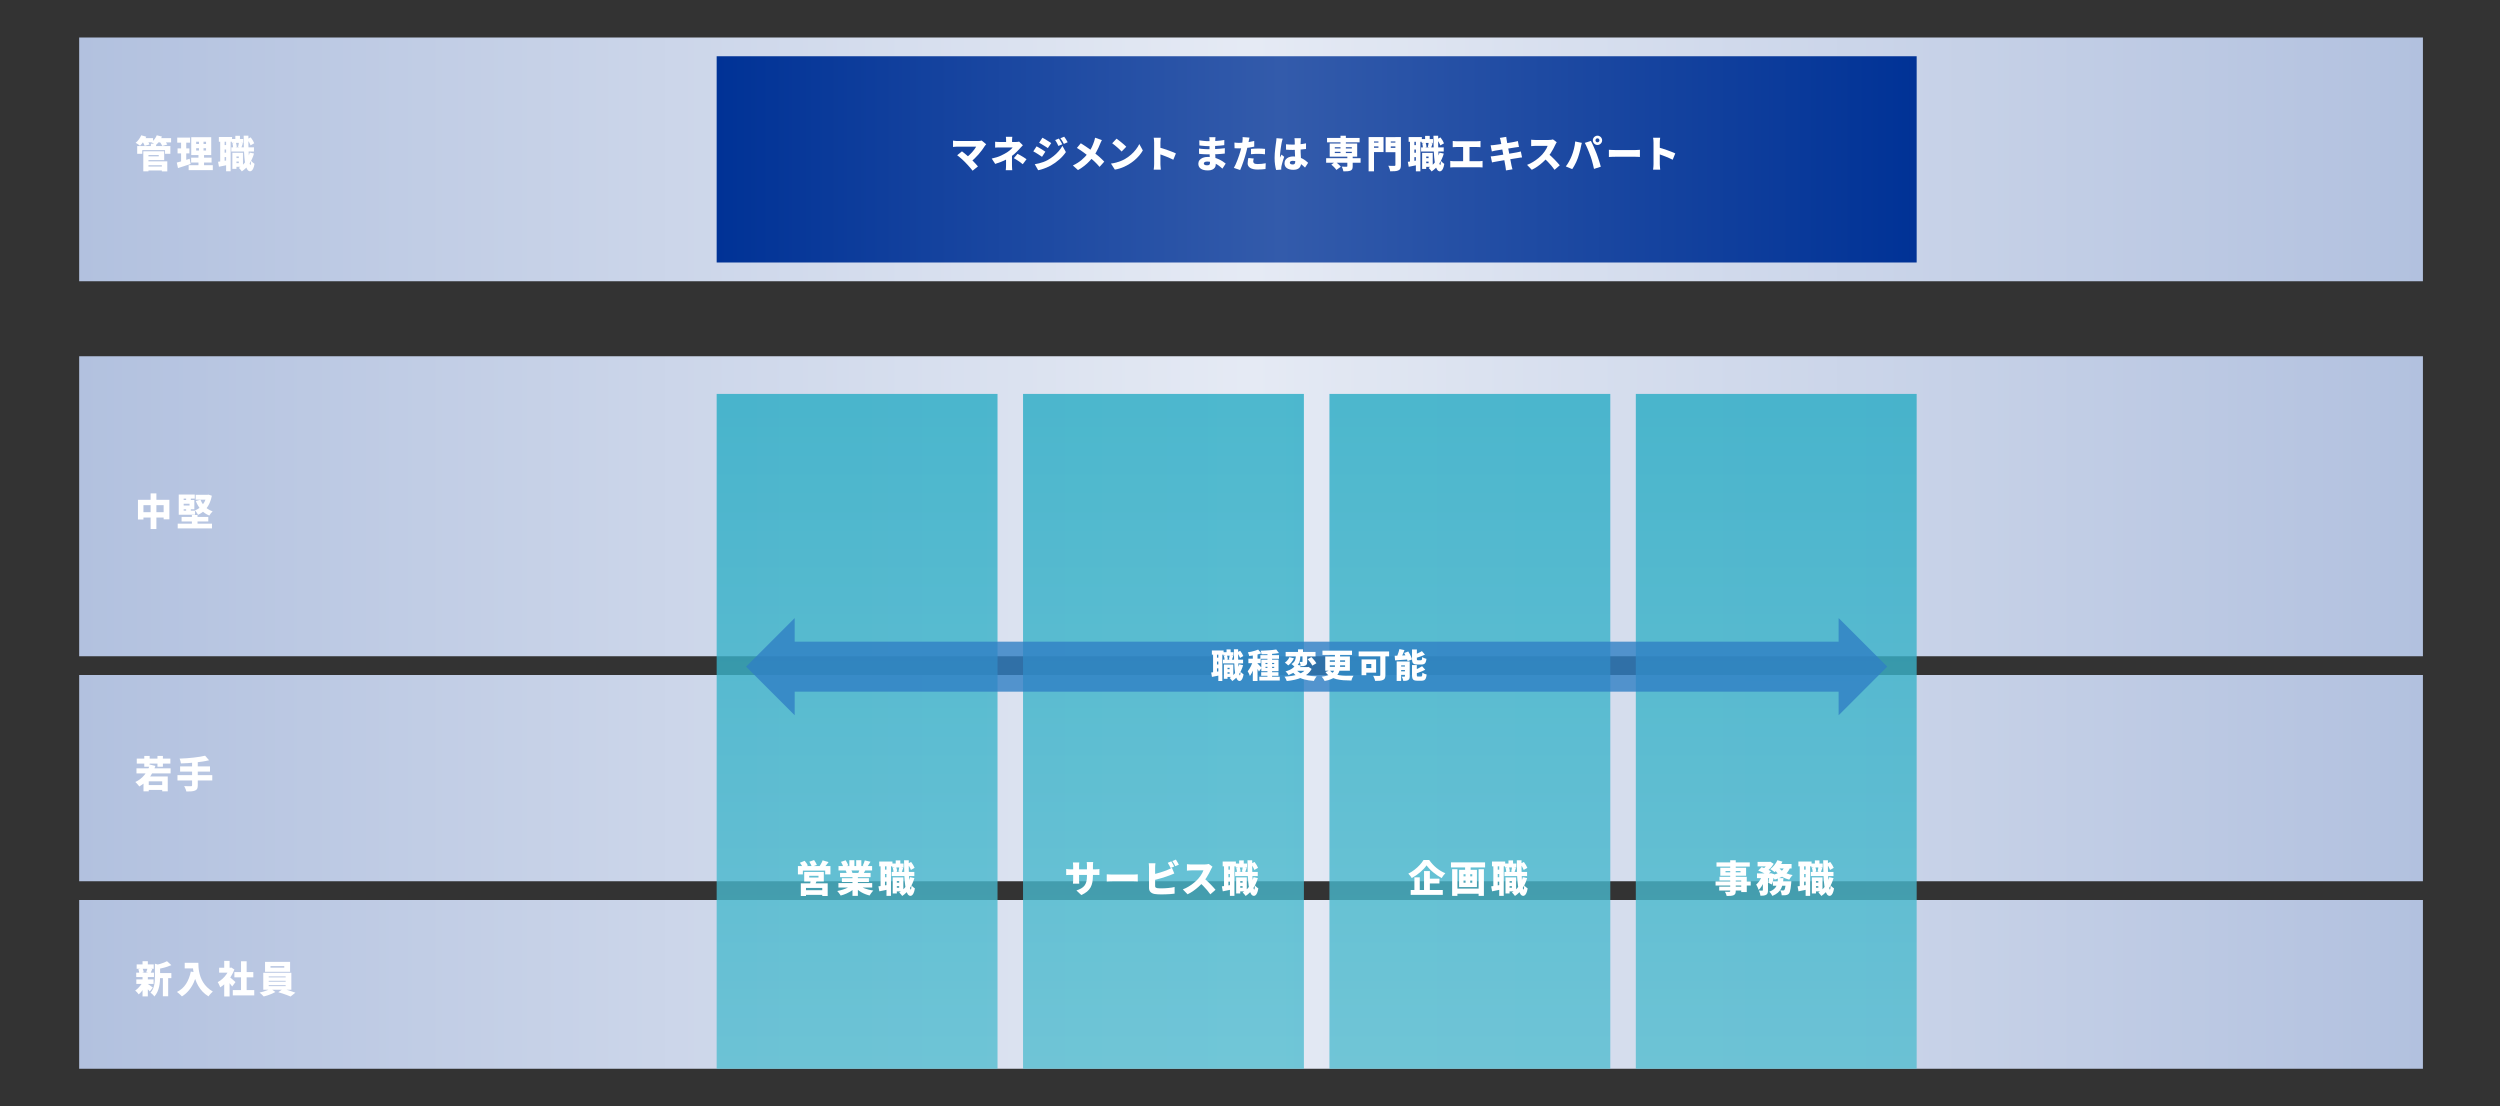
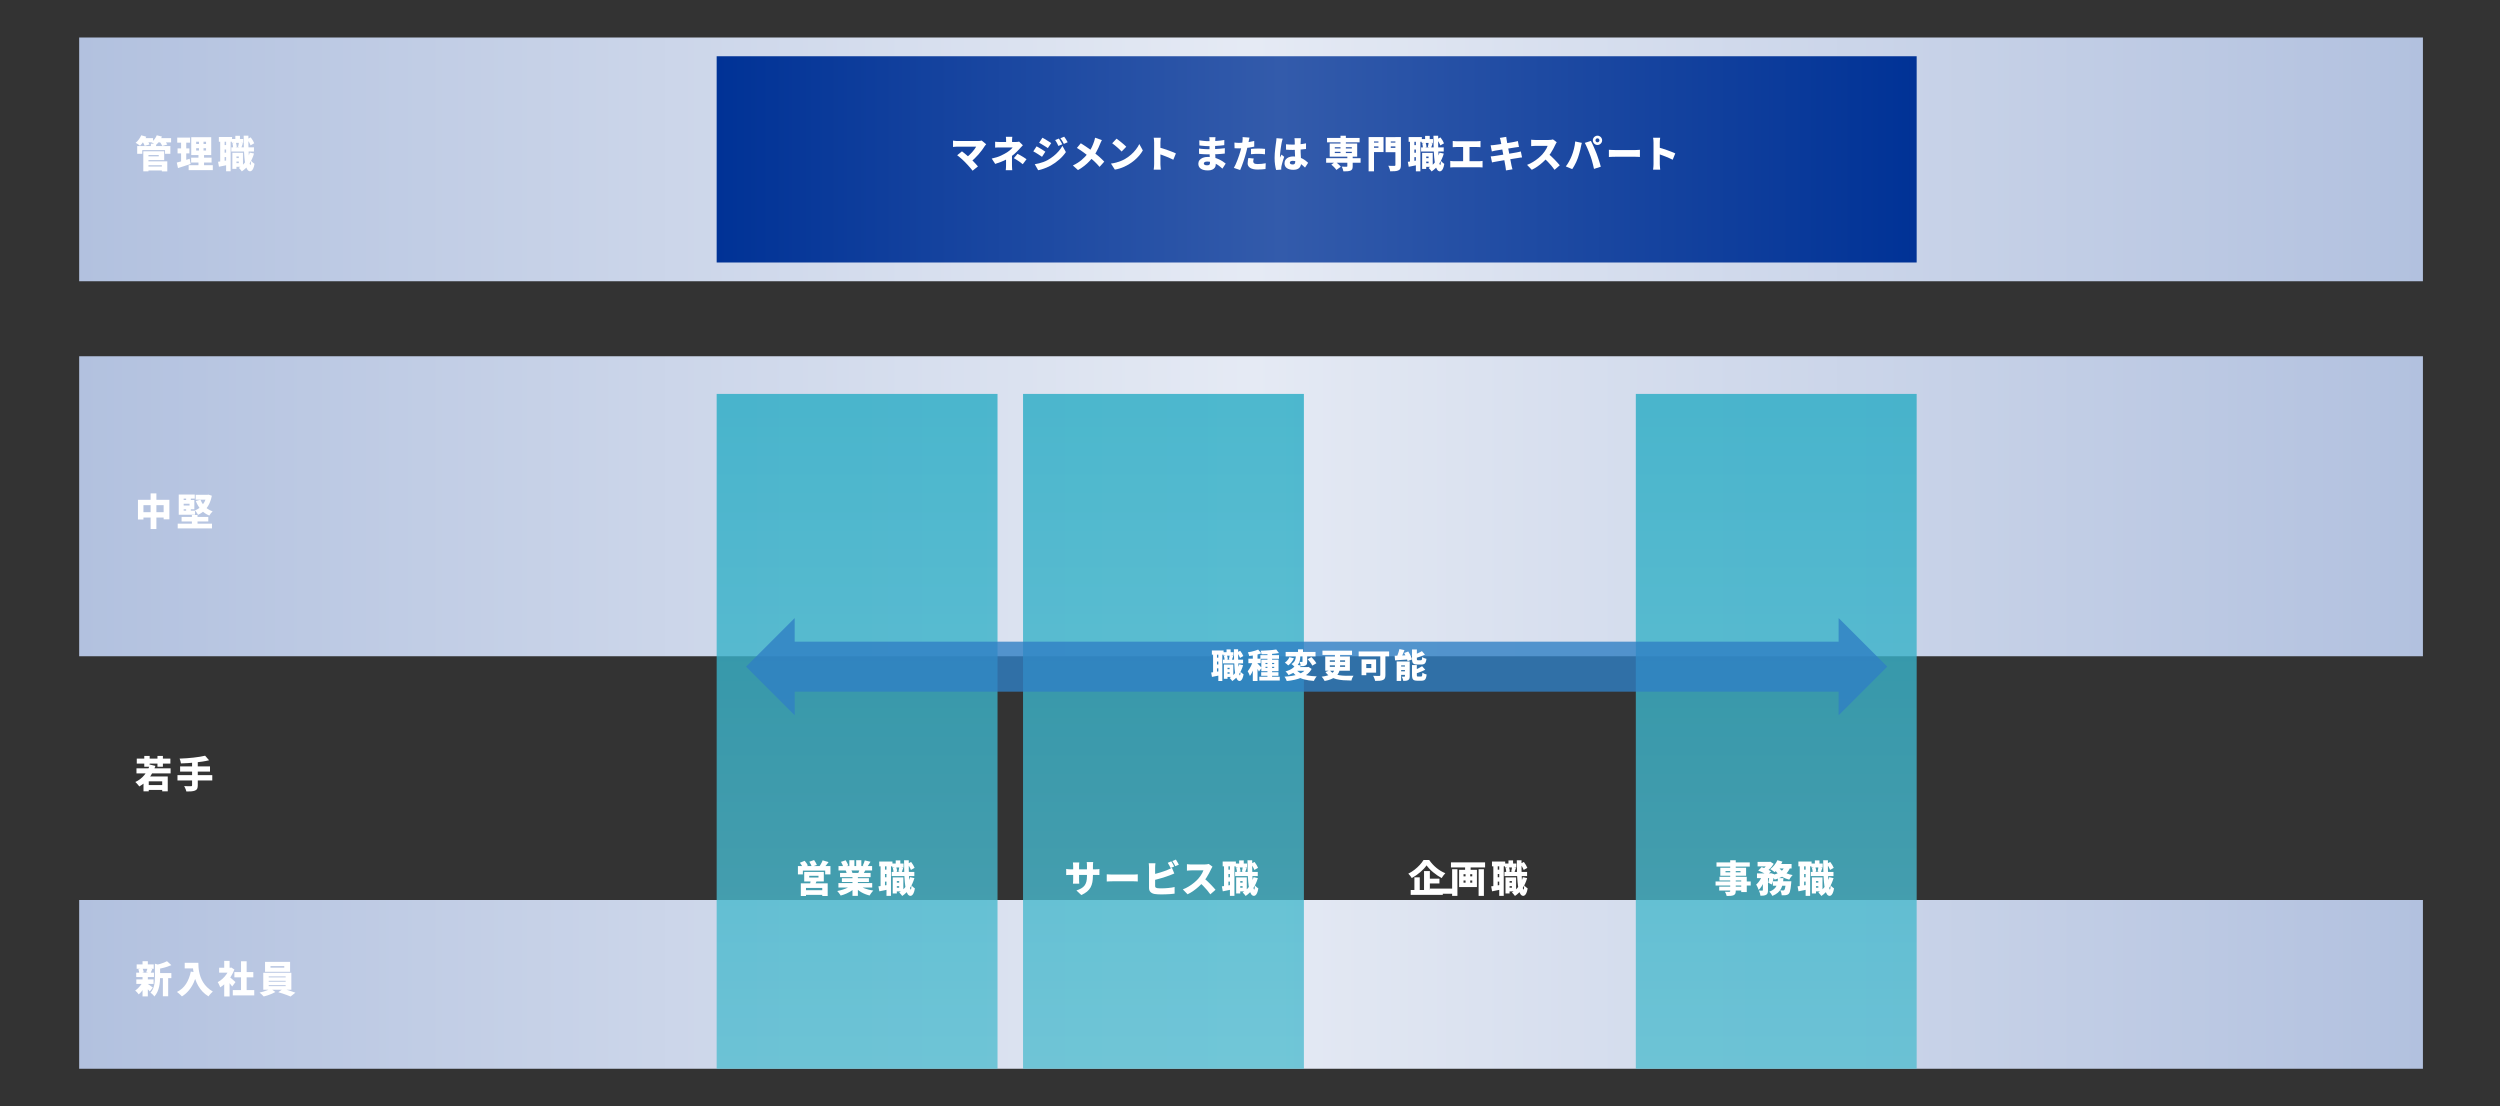
<svg xmlns="http://www.w3.org/2000/svg" xmlns:xlink="http://www.w3.org/1999/xlink" id="images" viewBox="0 0 1200 531">
  <rect x="0" y="0" width="1200" height="531" fill="#333333" stroke="none" />
  <defs>
    <style>
      .cls-1 {
        fill: url(#_名称未設定グラデーション_38);
      }

      .cls-1, .cls-2, .cls-3, .cls-4, .cls-5 {
        opacity: .8;
      }

      .cls-2 {
        fill: url(#_名称未設定グラデーション_38-3);
      }

      .cls-3 {
        fill: url(#_名称未設定グラデーション_38-2);
      }

      .cls-4 {
        fill: url(#_名称未設定グラデーション_38-4);
      }

      .cls-6 {
        fill: #fff;
      }

      .cls-7 {
        fill: #2f7fc4;
      }

      .cls-8 {
        fill: none;
        stroke: #2f7fc4;
        stroke-miterlimit: 10;
        stroke-width: 24px;
      }

      .cls-9 {
        fill: url(#_名称未設定グラデーション_11-4);
      }

      .cls-10 {
        fill: url(#_名称未設定グラデーション_11-2);
      }

      .cls-11 {
        fill: url(#_名称未設定グラデーション_11-3);
      }

      .cls-12 {
        fill: url(#_名称未設定グラデーション_78);
      }

      .cls-13 {
        fill: url(#_名称未設定グラデーション_11);
      }
    </style>
    <linearGradient id="_名称未設定グラデーション_11" data-name="名称未設定グラデーション 11" x1="38" y1="243" x2="1163" y2="243" gradientUnits="userSpaceOnUse">
      <stop offset="0" stop-color="#b2c1df" />
      <stop offset=".5" stop-color="#e5eaf4" />
      <stop offset="1" stop-color="#b2c1df" />
    </linearGradient>
    <linearGradient id="_名称未設定グラデーション_11-2" data-name="名称未設定グラデーション 11" y1="76.5" y2="76.5" xlink:href="#_名称未設定グラデーション_11" />
    <linearGradient id="_名称未設定グラデーション_11-3" data-name="名称未設定グラデーション 11" y1="373.5" y2="373.5" xlink:href="#_名称未設定グラデーション_11" />
    <linearGradient id="_名称未設定グラデーション_11-4" data-name="名称未設定グラデーション 11" y1="472.5" y2="472.5" xlink:href="#_名称未設定グラデーション_11" />
    <linearGradient id="_名称未設定グラデーション_38" data-name="名称未設定グラデーション 38" x1="411.4" y1="513" x2="411.4" y2="189.08" gradientUnits="userSpaceOnUse">
      <stop offset="0" stop-color="#54bdd0" />
      <stop offset="1" stop-color="#27abc4" />
    </linearGradient>
    <linearGradient id="_名称未設定グラデーション_38-2" data-name="名称未設定グラデーション 38" x1="558.47" x2="558.47" xlink:href="#_名称未設定グラデーション_38" />
    <linearGradient id="_名称未設定グラデーション_38-3" data-name="名称未設定グラデーション 38" x1="705.53" x2="705.53" xlink:href="#_名称未設定グラデーション_38" />
    <linearGradient id="_名称未設定グラデーション_38-4" data-name="名称未設定グラデーション 38" x1="852.6" x2="852.6" xlink:href="#_名称未設定グラデーション_38" />
    <linearGradient id="_名称未設定グラデーション_78" data-name="名称未設定グラデーション 78" x1="344" y1="76.5" x2="920" y2="76.5" gradientUnits="userSpaceOnUse">
      <stop offset="0" stop-color="#003296" />
      <stop offset=".47" stop-color="#335bab" />
      <stop offset="1" stop-color="#003296" />
    </linearGradient>
  </defs>
  <g>
    <rect class="cls-13" x="38" y="171" width="1125" height="144" />
    <rect class="cls-10" x="38" y="18" width="1125" height="117" />
-     <rect class="cls-11" x="38" y="324" width="1125" height="99" />
    <rect class="cls-9" x="38" y="432" width="1125" height="81" />
    <rect class="cls-1" x="344" y="189.08" width="134.81" height="323.92" />
    <rect class="cls-3" x="491.06" y="189.08" width="134.81" height="323.92" />
-     <rect class="cls-2" x="638.13" y="189.08" width="134.81" height="323.92" />
    <rect class="cls-4" x="785.19" y="189.08" width="134.81" height="323.92" />
    <rect class="cls-12" x="344" y="27" width="576" height="99" />
    <g class="cls-5">
      <g>
        <line class="cls-8" x1="885.67" y1="320" x2="378.32" y2="320" />
        <polygon class="cls-7" points="882.54 343.33 882.54 296.68 905.86 320 882.54 343.33" />
        <polygon class="cls-7" points="381.45 343.33 381.45 296.68 358.13 320 381.45 343.33" />
      </g>
    </g>
  </g>
  <g>
    <g>
      <path class="cls-6" d="m68.45,471.42l1.84.67c-.28.65-.61,1.3-1.01,1.94s-.83,1.25-1.29,1.82c-.46.56-.93,1.04-1.41,1.44-.19-.28-.45-.6-.78-.97-.33-.37-.63-.67-.91-.88.47-.3.93-.67,1.38-1.11.45-.44.86-.91,1.24-1.4.38-.5.69-1,.95-1.5Zm-3.06-4.54h8.51v2.12h-8.51v-2.12Zm.05,3.22h8.28v2.18h-8.28v-2.18Zm.16-7.18h8.19v2.11h-8.19v-2.11Zm.79,2.34l2-.49c.14.29.27.61.38.96.11.35.18.66.22.93l-2.11.58c-.01-.28-.06-.6-.15-.97-.09-.37-.2-.71-.33-1.01Zm2.03-3.87h2.54v2.43h-2.54v-2.43Zm0,7.56h2.54v9.32h-2.54v-9.32Zm2.38,3.26c.13.07.32.19.56.36.24.17.5.35.77.55.27.2.52.38.74.55.22.17.39.29.5.38l-1.49,1.85c-.14-.18-.32-.39-.53-.62-.21-.23-.43-.47-.67-.71-.23-.24-.46-.47-.68-.68-.22-.22-.42-.4-.58-.56l1.4-1.12Zm0-7.47l2.3.43c-.17.38-.32.74-.46,1.06-.14.32-.27.61-.39.85l-2.07-.41c.07-.19.15-.4.22-.62.08-.22.15-.45.23-.67.07-.23.13-.44.16-.63Zm3.56-2.16l3.01.83c-.01.17-.19.29-.52.36v5.13c0,.67-.03,1.42-.1,2.23-.07.82-.19,1.65-.38,2.51s-.46,1.69-.83,2.49c-.37.8-.85,1.53-1.45,2.18-.11-.19-.27-.41-.5-.65-.22-.24-.46-.47-.7-.68-.25-.21-.47-.36-.68-.46.49-.54.88-1.13,1.17-1.76.29-.64.5-1.29.64-1.97.14-.68.23-1.35.27-2.02s.06-1.3.06-1.92v-6.28Zm5.8-1.21l2.09,1.89c-.64.29-1.32.55-2.04.78s-1.46.44-2.2.62-1.46.34-2.15.47c-.06-.28-.17-.61-.33-1.01s-.32-.72-.48-.97c.62-.14,1.25-.31,1.88-.5.63-.19,1.22-.4,1.78-.61s1.04-.44,1.45-.67Zm-4.64,5.71h6.73v2.41h-6.73v-2.41Zm2.66,1.08h2.54v10.04h-2.54v-10.04Z" />
      <path class="cls-6" d="m91.58,466.35l3.01.54c-.41,1.75-.95,3.35-1.63,4.8-.68,1.45-1.48,2.72-2.42,3.82s-2.01,2.03-3.22,2.77c-.16-.19-.38-.42-.67-.69-.29-.27-.6-.54-.91-.81s-.58-.48-.81-.64c1.82-.9,3.28-2.19,4.36-3.86s1.85-3.65,2.3-5.93Zm-2.92-4.19h5.11v2.66h-5.11v-2.66Zm3.83,0h2.72c0,.59.02,1.25.07,1.99.05.74.15,1.51.31,2.33.16.82.39,1.65.69,2.5.31.85.71,1.69,1.22,2.52.51.83,1.15,1.62,1.91,2.38.76.76,1.68,1.45,2.75,2.07-.19.16-.43.37-.7.65-.28.28-.54.56-.79.86s-.46.56-.61.79c-1.1-.67-2.06-1.44-2.87-2.3-.81-.86-1.49-1.79-2.05-2.78-.56-.99-1.01-1.99-1.36-3.01s-.62-2.02-.8-3c-.19-.98-.31-1.9-.38-2.75-.07-.86-.1-1.6-.1-2.24Z" />
      <path class="cls-6" d="m110.1,464.51h.5l.45-.09,1.46.95c-.46,1.21-1.04,2.36-1.75,3.46-.71,1.09-1.51,2.08-2.38,2.95-.87.88-1.77,1.6-2.69,2.16-.07-.24-.18-.52-.32-.85s-.29-.65-.45-.95c-.16-.31-.3-.54-.43-.71.83-.42,1.61-.97,2.35-1.65.74-.68,1.39-1.43,1.96-2.27.57-.83,1-1.68,1.3-2.55v-.45Zm-4.91,0h5.85v2.36h-5.85v-2.36Zm2.43-3.29h2.59v4.37h-2.59v-4.37Zm0,9.86l2.59-3.1v10.33h-2.59v-7.24Zm2.3-2.34c.17.11.4.29.69.53.29.25.61.51.94.8s.63.56.9.8.46.42.58.53l-1.58,2.12c-.18-.25-.39-.54-.64-.85-.25-.32-.51-.64-.78-.97-.28-.33-.55-.64-.81-.94-.26-.29-.5-.55-.7-.76l1.4-1.26Zm1.82,6.48h10.3v2.57h-10.3v-2.57Zm.76-8.62h9.09v2.52h-9.09v-2.52Zm3.19-5.2h2.7v15.07h-2.7v-15.07Z" />
      <path class="cls-6" d="m129.9,474.52l2.29,1.64c-.48.28-1.04.55-1.68.83-.64.28-1.3.53-1.98.76s-1.32.41-1.94.56c-.24-.28-.56-.59-.94-.95-.39-.36-.74-.67-1.05-.92.64-.13,1.29-.3,1.96-.51.67-.21,1.3-.44,1.9-.68.59-.25,1.08-.48,1.45-.71Zm-3.53-7.58h13.48v8.14h-13.48v-8.14Zm.85-5.24h12.02v4.77h-12.02v-4.77Zm1.76,6.98v.47h8.14v-.47h-8.14Zm0,2.09v.47h8.14v-.47h-8.14Zm0,2.09v.49h8.14v-.49h-8.14Zm.86-9.16v.77h6.61v-.77h-6.61Zm3.74,12.56l2.32-1.64c.65.16,1.33.35,2.03.57.71.22,1.4.45,2.07.67.67.23,1.27.44,1.78.63l-2.32,1.84c-.48-.22-1.06-.45-1.73-.7-.67-.25-1.37-.5-2.1-.74-.73-.24-1.41-.45-2.06-.63Z" />
    </g>
    <g>
      <path class="cls-6" d="m383,415.71h15.61v4.01h-2.52v-1.82h-10.71v1.82h-2.38v-4.01Zm.95-1.58l2.27-.95c.3.34.6.71.9,1.13.3.42.52.8.67,1.13l-2.41,1.03c-.12-.31-.32-.69-.59-1.13-.28-.44-.55-.85-.83-1.21Zm.43,9.86h12.91v6.08h-2.61v-3.85h-7.81v3.85h-2.48v-6.08Zm1.42,3.31h9.97v2.23h-9.97v-2.23Zm.22-8.78h9.41v4.57h-9.41v-4.57Zm2.41,1.87v.83h4.45v-.83h-4.45Zm.04-6.77l2.3-.79c.24.35.49.74.76,1.19.26.44.46.83.58,1.15l-2.43.88c-.1-.32-.26-.72-.5-1.18s-.47-.88-.71-1.25Zm.72,8.71l2.99.14c-.19.5-.4.98-.62,1.42-.22.44-.42.82-.58,1.13l-2.29-.29c.11-.38.21-.79.31-1.22.1-.43.16-.83.2-1.19Zm5.69-9.36l2.84.83c-.4.52-.78,1.01-1.15,1.49-.37.48-.71.89-1.03,1.22l-2.14-.77c.18-.26.36-.56.55-.87s.36-.64.52-.97c.16-.33.3-.64.4-.93Z" />
      <path class="cls-6" d="m408.81,424.85l2.05.92c-.58.62-1.26,1.2-2.04,1.73-.79.53-1.63.99-2.53,1.4-.9.4-1.82.72-2.77.96-.12-.22-.28-.46-.47-.73s-.39-.53-.6-.79-.41-.48-.6-.66c.91-.17,1.81-.39,2.69-.67.88-.28,1.69-.6,2.44-.97.74-.37,1.36-.77,1.84-1.19Zm-6.37-.97h16.22v2.12h-16.22v-2.12Zm.04-8.17h16.13v2.12h-16.13v-2.12Zm.74,3.29h14.67v2.02h-14.67v-2.02Zm.45-5.31l2.25-.76c.24.37.48.79.73,1.26.25.47.43.88.55,1.22l-2.38.85c-.08-.35-.24-.76-.47-1.24-.23-.48-.46-.92-.68-1.33Zm.43,7.83h12.98v1.85h-12.98v-1.85Zm1.82-3.73l2.56-.38c.13.23.26.49.4.78.13.29.23.55.29.77l-2.68.43c-.05-.2-.13-.46-.23-.77-.11-.31-.22-.59-.32-.83Zm1.76-4.9h2.43v3.82h-2.43v-3.82Zm1.51,7.15h2.59v9.97h-2.59v-9.97Zm3.02,4.75c.36.32.79.63,1.29.92.5.29,1.05.55,1.66.77s1.25.43,1.93.59c.68.17,1.38.3,2.1.4-.19.19-.4.43-.63.7s-.44.56-.64.86c-.2.3-.36.57-.5.81-.73-.18-1.44-.4-2.12-.67s-1.33-.58-1.94-.94c-.61-.36-1.19-.76-1.72-1.21-.53-.44-1.01-.92-1.43-1.44l2.02-.79Zm-1.24-11.9h2.47v3.65h-2.47v-3.65Zm1.76,4l2.79.63c-.26.44-.51.86-.74,1.24-.23.38-.43.71-.61.99l-2.23-.61c.14-.34.29-.71.44-1.12s.27-.79.35-1.12Zm2.36-3.89l2.75.63c-.3.49-.59.96-.87,1.4-.28.44-.54.82-.77,1.13l-2.12-.63c.13-.24.26-.51.39-.8.13-.29.24-.59.35-.9.11-.31.2-.58.27-.84Z" />
      <path class="cls-6" d="m421.65,425.45c.66-.08,1.44-.2,2.33-.34s1.8-.29,2.73-.45l.18,2.18c-.82.18-1.64.35-2.48.52-.83.17-1.61.32-2.33.47l-.43-2.38Zm.38-11.9h6.34v2.29h-6.34v-2.29Zm.65,1.26h2.11v11.18h-2.11v-11.18Zm1.01,2.63h3.1v2.09h-3.1v-2.09Zm0,3.65h3.1v2.09h-3.1v-2.09Zm1.82-6.3h2.16v15.23h-2.16v-15.23Zm2.5,3.73h10.87v2h-10.87v-2Zm.27-4.01h5.44v1.87h-5.44v-1.87Zm.23,6.64h1.96v7.7h-1.96v-7.7Zm.04-4.55l1.64-.4c.12.34.22.71.29,1.11.07.4.11.75.13,1.05l-1.73.43c0-.29-.03-.64-.09-1.05-.06-.41-.14-.79-.23-1.14Zm.92,7.09h3.01v1.66h-3.01v-1.66Zm.47-10.69h2.21v2.75h-2.21v-2.75Zm.13,8.15h3.53v6.71h-3.53v-1.75h1.53v-3.2h-1.53v-1.76Zm1.57-4.93l1.93.34c-.14.41-.28.8-.41,1.17s-.24.7-.33.97l-1.58-.34c.07-.31.15-.67.23-1.07.08-.4.13-.76.17-1.07Zm5.2,4.82l2.07.45c-.54,1.88-1.31,3.55-2.3,5.01-1,1.46-2.18,2.65-3.56,3.57-.08-.14-.21-.32-.39-.54-.17-.22-.36-.43-.55-.64-.19-.21-.36-.38-.5-.51,1.3-.74,2.39-1.75,3.27-3.01s1.54-2.71,1.97-4.33Zm-2.92-8.12h2.29c-.02,1.48-.02,2.9,0,4.28.02,1.38.06,2.66.12,3.84.05,1.18.12,2.22.21,3.1.08.89.18,1.58.28,2.09.1.5.21.76.33.76.1,0,.17-.18.23-.53.05-.35.09-.85.12-1.5.12.17.29.35.5.56s.43.39.65.55c.22.16.38.29.5.37-.17,1-.38,1.75-.63,2.27s-.51.86-.77,1.04c-.26.18-.5.27-.72.27-.52-.01-.95-.28-1.31-.79-.36-.52-.65-1.26-.88-2.24-.23-.98-.4-2.17-.53-3.56-.13-1.4-.22-2.98-.27-4.74-.05-1.76-.09-3.68-.1-5.76Zm1.71,1.69l1.69-.88c.35.43.68.91.99,1.44.31.53.55,1,.7,1.4l-1.78,1.01c-.13-.41-.35-.89-.66-1.46-.31-.56-.62-1.07-.94-1.51Z" />
    </g>
    <g>
      <path class="cls-6" d="m511.77,417.08c.14.02.31.05.5.08s.41.06.67.08.54.04.86.04h11.74c.53,0,.94-.01,1.25-.04s.61-.06.93-.11v2.88c-.25-.02-.55-.04-.88-.04-.34,0-.76,0-1.28,0h-11.75c-.32,0-.61,0-.85,0-.24,0-.45.02-.64.03-.19.01-.37.02-.55.04v-2.95Zm6.3-3.1c-.02.22-.05.48-.08.78s-.04.65-.04,1.04v6.34c0,.29,0,.56.02.82.01.26.02.49.04.68.01.2.02.38.04.53h-3.04c.02-.16.04-.33.05-.53.01-.2.02-.43.04-.68.01-.26.02-.53.02-.82v-6.35c0-.3-.01-.6-.04-.89s-.05-.6-.09-.91h3.1Zm6.52,6.55c0,1.07-.08,2.05-.25,2.94s-.46,1.72-.86,2.47c-.41.75-.98,1.43-1.7,2.03s-1.65,1.15-2.76,1.65l-2.34-2.2c.9-.3,1.67-.63,2.31-1,.64-.37,1.16-.81,1.57-1.33.4-.52.7-1.15.89-1.87.19-.73.29-1.6.29-2.62v-5.02c0-.37,0-.7-.03-1-.02-.29-.04-.55-.08-.78h3.1c-.02.23-.05.49-.08.78-.03.29-.04.63-.04,1v4.95Z" />
      <path class="cls-6" d="m531.24,419.67c.24.01.55.03.93.05s.77.04,1.16.05c.4.01.74.02,1.03.02h9.56c.41,0,.81-.02,1.21-.05.4-.04.73-.06,1-.07v3.44c-.23-.01-.56-.03-1-.06-.44-.03-.84-.04-1.21-.04h-9.56c-.52,0-1.07.01-1.67.04-.59.02-1.08.05-1.45.07v-3.44Z" />
      <path class="cls-6" d="m554.61,414.34c-.05.3-.08.66-.11,1.08-.02.42-.04.76-.04,1.03v8.84c0,.35.09.59.27.72.18.13.46.23.85.31.26.04.55.06.87.07.32.01.66.02,1.03.02.47,0,.99-.01,1.57-.04.58-.03,1.16-.07,1.75-.13.59-.05,1.15-.12,1.67-.21.52-.08.97-.17,1.34-.27v3.19c-.59.08-1.26.15-2.03.21-.76.05-1.53.09-2.31.12-.78.02-1.51.04-2.18.04-.61,0-1.19-.02-1.72-.06s-1-.09-1.4-.15c-.83-.16-1.48-.48-1.94-.96s-.7-1.13-.7-1.94v-9.74c0-.13,0-.33-.02-.58-.01-.26-.03-.52-.04-.8-.02-.28-.04-.52-.08-.72h3.2Zm-1.42,5.44c.6-.13,1.22-.28,1.87-.46.65-.17,1.29-.36,1.94-.56.64-.2,1.25-.4,1.82-.6.57-.2,1.08-.4,1.52-.58.35-.13.7-.28,1.04-.45.35-.17.73-.37,1.13-.61l1.15,2.75c-.4.16-.8.32-1.22.5-.42.17-.79.32-1.1.44-.52.19-1.11.4-1.77.62-.67.22-1.37.44-2.1.66-.73.22-1.46.42-2.2.62-.73.2-1.42.37-2.07.51l-.02-2.84Zm9.02-6.32c.16.22.32.48.5.78.17.31.34.61.5.91.16.3.3.56.4.77l-1.71.72c-.19-.37-.41-.79-.66-1.27-.25-.47-.49-.88-.73-1.23l1.69-.68Zm2.21-.86c.16.23.32.49.5.8.18.31.35.61.52.9.17.29.3.54.4.75l-1.69.72c-.18-.37-.4-.79-.67-1.27-.26-.47-.52-.88-.76-1.21l1.69-.68Z" />
      <path class="cls-6" d="m582,416.01c-.08.12-.2.31-.36.58-.16.26-.28.51-.38.74-.25.55-.56,1.17-.93,1.86-.37.69-.78,1.39-1.24,2.1s-.96,1.37-1.48,2c-.67.78-1.42,1.54-2.24,2.29-.82.75-1.69,1.44-2.59,2.07-.91.63-1.82,1.17-2.75,1.61l-2.27-2.36c.97-.36,1.92-.82,2.84-1.39.92-.56,1.78-1.17,2.56-1.82.78-.65,1.43-1.27,1.96-1.85.4-.44.76-.91,1.09-1.39.33-.48.62-.95.87-1.41.25-.46.44-.88.56-1.27h-5.6c-.26,0-.54,0-.84.03s-.57.04-.83.06-.47.04-.64.05v-3.1c.22.02.47.05.76.07.29.02.58.04.86.05.28.01.51.02.67.02h6.01c.46,0,.88-.03,1.27-.08.39-.05.69-.12.89-.19l1.78,1.31Zm-4.16,5.47c.46.36.95.79,1.48,1.28s1.05,1.01,1.58,1.54c.52.53,1,1.05,1.45,1.54s.81.91,1.1,1.26l-2.5,2.18c-.44-.65-.94-1.3-1.5-1.95-.56-.65-1.15-1.31-1.76-1.95s-1.25-1.27-1.9-1.85l2.07-2.03Z" />
      <path class="cls-6" d="m586.5,425.45c.66-.08,1.44-.2,2.33-.34s1.8-.29,2.73-.45l.18,2.18c-.82.18-1.64.35-2.48.52-.83.17-1.61.32-2.33.47l-.43-2.38Zm.38-11.9h6.34v2.29h-6.34v-2.29Zm.65,1.26h2.11v11.18h-2.11v-11.18Zm1.01,2.63h3.1v2.09h-3.1v-2.09Zm0,3.65h3.1v2.09h-3.1v-2.09Zm1.82-6.3h2.16v15.23h-2.16v-15.23Zm2.5,3.73h10.87v2h-10.87v-2Zm.27-4.01h5.44v1.87h-5.44v-1.87Zm.23,6.64h1.96v7.7h-1.96v-7.7Zm.04-4.55l1.64-.4c.12.34.22.71.29,1.11.07.4.11.75.13,1.05l-1.73.43c0-.29-.03-.64-.09-1.05-.06-.41-.14-.79-.23-1.14Zm.92,7.09h3.01v1.66h-3.01v-1.66Zm.47-10.69h2.21v2.75h-2.21v-2.75Zm.13,8.15h3.53v6.71h-3.53v-1.75h1.53v-3.2h-1.53v-1.76Zm1.57-4.93l1.93.34c-.14.41-.28.8-.41,1.17s-.24.7-.33.97l-1.58-.34c.07-.31.15-.67.23-1.07.08-.4.13-.76.17-1.07Zm5.2,4.82l2.07.45c-.54,1.88-1.31,3.55-2.3,5.01-1,1.46-2.18,2.65-3.56,3.57-.08-.14-.21-.32-.39-.54-.17-.22-.36-.43-.55-.64-.19-.21-.36-.38-.5-.51,1.3-.74,2.39-1.75,3.27-3.01s1.54-2.71,1.97-4.33Zm-2.92-8.12h2.29c-.02,1.48-.02,2.9,0,4.28.02,1.38.06,2.66.12,3.84.05,1.18.12,2.22.21,3.1.08.89.18,1.58.28,2.09.1.5.21.76.33.76.1,0,.17-.18.23-.53.05-.35.09-.85.12-1.5.12.17.29.35.5.56s.43.39.65.55c.22.16.38.29.5.37-.17,1-.38,1.75-.63,2.27s-.51.86-.77,1.04c-.26.18-.5.27-.72.27-.52-.01-.95-.28-1.31-.79-.36-.52-.65-1.26-.88-2.24-.23-.98-.4-2.17-.53-3.56-.13-1.4-.22-2.98-.27-4.74-.05-1.76-.09-3.68-.1-5.76Zm1.71,1.69l1.69-.88c.35.43.68.91.99,1.44.31.53.55,1,.7,1.4l-1.78,1.01c-.13-.41-.35-.89-.66-1.46-.31-.56-.62-1.07-.94-1.51Z" />
    </g>
    <g>
      <path class="cls-6" d="m684.74,415.4c-.37.53-.81,1.06-1.32,1.61-.51.55-1.07,1.09-1.69,1.62-.62.53-1.27,1.04-1.96,1.52-.69.48-1.4.92-2.13,1.33-.11-.2-.26-.44-.45-.7-.19-.26-.4-.52-.61-.77-.22-.25-.42-.47-.61-.65,1.04-.52,2.04-1.14,2.99-1.88.95-.74,1.8-1.52,2.55-2.34.75-.82,1.34-1.6,1.77-2.33h2.74c.49.72,1.04,1.4,1.63,2.04.59.64,1.22,1.23,1.88,1.77.66.54,1.35,1.02,2.06,1.45.71.43,1.44.78,2.17,1.07-.34.34-.65.71-.95,1.12s-.57.83-.82,1.23c-.7-.38-1.39-.82-2.09-1.3-.7-.48-1.37-.99-2.02-1.53s-1.24-1.09-1.77-1.65c-.53-.56-.99-1.1-1.36-1.63Zm-7.61,11.79h15.41v2.36h-15.41v-2.36Zm1.78-6.07h2.57v7.29h-2.57v-7.29Zm4.63-3.02h2.79v10.37h-2.79v-10.37Zm1.31,3.65h6.08v2.32h-6.08v-2.32Z" />
-       <path class="cls-6" d="m696.46,413.94h16.38v2.43h-16.38v-2.43Zm.56,3.28h2.54v12.8h-2.54v-12.8Zm1.46,9.31h12.24v2.47h-12.24v-2.47Zm1.89-9.02h8.55v8.28h-8.55v-8.28Zm2.12,2.11v1.04h4.19v-1.04h-4.19Zm0,3.01v1.06h4.19v-1.06h-4.19Zm.76-7.99h2.65v3.82h-2.65v-3.82Zm.22,3.89h2.23v6.48h-2.23v-6.48Zm6.26-1.3h2.54v12.8h-2.54v-12.8Z" />
+       <path class="cls-6" d="m696.46,413.94h16.38v2.43h-16.38v-2.43Zm.56,3.28h2.54v12.8h-2.54v-12.8Zm1.46,9.31v2.47h-12.24v-2.47Zm1.89-9.02h8.55v8.28h-8.55v-8.28Zm2.12,2.11v1.04h4.19v-1.04h-4.19Zm0,3.01v1.06h4.19v-1.06h-4.19Zm.76-7.99h2.65v3.82h-2.65v-3.82Zm.22,3.89h2.23v6.48h-2.23v-6.48Zm6.26-1.3h2.54v12.8h-2.54v-12.8Z" />
      <path class="cls-6" d="m715.77,425.45c.66-.08,1.44-.2,2.33-.34s1.8-.29,2.73-.45l.18,2.18c-.82.18-1.64.35-2.48.52-.83.17-1.61.32-2.33.47l-.43-2.38Zm.38-11.9h6.34v2.29h-6.34v-2.29Zm.65,1.26h2.11v11.18h-2.11v-11.18Zm1.01,2.63h3.1v2.09h-3.1v-2.09Zm0,3.65h3.1v2.09h-3.1v-2.09Zm1.82-6.3h2.16v15.23h-2.16v-15.23Zm2.5,3.73h10.87v2h-10.87v-2Zm.27-4.01h5.44v1.87h-5.44v-1.87Zm.23,6.64h1.96v7.7h-1.96v-7.7Zm.04-4.55l1.64-.4c.12.34.22.71.29,1.11.07.4.11.75.13,1.05l-1.73.43c0-.29-.03-.64-.09-1.05-.06-.41-.14-.79-.23-1.14Zm.92,7.09h3.01v1.66h-3.01v-1.66Zm.47-10.69h2.21v2.75h-2.21v-2.75Zm.13,8.15h3.53v6.71h-3.53v-1.75h1.53v-3.2h-1.53v-1.76Zm1.57-4.93l1.93.34c-.14.41-.28.8-.41,1.17s-.24.7-.33.97l-1.58-.34c.07-.31.15-.67.23-1.07.08-.4.13-.76.17-1.07Zm5.2,4.82l2.07.45c-.54,1.88-1.31,3.55-2.3,5.01-1,1.46-2.18,2.65-3.56,3.57-.08-.14-.21-.32-.39-.54-.17-.22-.36-.43-.55-.64-.19-.21-.36-.38-.5-.51,1.3-.74,2.39-1.75,3.27-3.01s1.54-2.71,1.97-4.33Zm-2.92-8.12h2.29c-.02,1.48-.02,2.9,0,4.28.02,1.38.06,2.66.12,3.84.05,1.18.12,2.22.21,3.1.08.89.18,1.58.28,2.09.1.5.21.76.33.76.1,0,.17-.18.23-.53.05-.35.09-.85.12-1.5.12.17.29.35.5.56s.43.39.65.55c.22.16.38.29.5.37-.17,1-.38,1.75-.63,2.27s-.51.86-.77,1.04c-.26.18-.5.27-.72.27-.52-.01-.95-.28-1.31-.79-.36-.52-.65-1.26-.88-2.24-.23-.98-.4-2.17-.53-3.56-.13-1.4-.22-2.98-.27-4.74-.05-1.76-.09-3.68-.1-5.76Zm1.71,1.69l1.69-.88c.35.43.68.91.99,1.44.31.53.55,1,.7,1.4l-1.78,1.01c-.13-.41-.35-.89-.66-1.46-.31-.56-.62-1.07-.94-1.51Z" />
    </g>
    <g>
      <path class="cls-6" d="m823.47,423.09h16.87v1.96h-16.87v-1.96Zm.45-9.14h15.97v2.03h-15.97v-2.03Zm1.3,11.65h12.01v1.85h-12.01v-1.85Zm.13-4.72h13.1v7.31h-2.66v-5.58h-10.44v-1.73Zm.4-4.36h12.38v3.82h-12.38v-3.82Zm4.75-3.6h2.66v14.74c0,.59-.08,1.03-.23,1.33-.16.3-.43.54-.81.72-.38.16-.84.25-1.36.3-.52.04-1.17.06-1.95.06-.06-.3-.17-.65-.34-1.04-.17-.39-.34-.72-.5-.98.25.01.52.02.8.03.28,0,.54,0,.78,0h.5c.17-.01.28-.05.35-.11.07-.06.1-.17.1-.32v-14.74Zm-2.25,5.2v.61h7.2v-.61h-7.2Z" />
      <path class="cls-6" d="m845.94,420.03l1.66.65c-.23.79-.51,1.6-.85,2.42-.34.82-.72,1.58-1.15,2.29-.43.7-.92,1.29-1.46,1.75-.11-.38-.28-.82-.51-1.3-.23-.48-.45-.9-.66-1.26.44-.36.85-.79,1.23-1.29.38-.5.72-1.03,1.02-1.59.3-.56.54-1.12.72-1.67Zm-2.59-.79h6.66v2.27h-6.66v-2.27Zm.29-5.54h5.76v2.18h-5.76v-2.18Zm.29,4.18l1.64-1.67c.48.16,1,.35,1.57.58.56.23,1.11.47,1.64.71.53.25.97.48,1.33.71l-1.76,1.85c-.31-.23-.72-.47-1.22-.74-.5-.26-1.04-.52-1.6-.78-.56-.26-1.09-.48-1.58-.66Zm2.23,2.3h2.47v7.09c0,.56-.06,1.03-.17,1.39-.11.36-.35.64-.71.85-.35.19-.75.31-1.2.37-.45.05-.96.08-1.52.08-.04-.36-.13-.78-.27-1.26-.14-.48-.3-.89-.47-1.24.31.01.62.02.94.03.31,0,.53,0,.65,0,.11-.01.18-.03.23-.06.04-.03.06-.1.06-.21v-7.04Zm2.61-6.48h.56l.4-.09,1.66,1.03c-.26.44-.59.9-.97,1.37s-.8.91-1.24,1.32c-.44.41-.89.78-1.33,1.09-.23-.2-.5-.42-.83-.66-.32-.23-.61-.43-.86-.58.37-.28.73-.59,1.07-.94.34-.35.65-.72.93-1.09.28-.37.49-.7.63-.99v-.45Zm.63,5.54h.32l.34-.11,1.57.5c-.12.85-.28,1.73-.48,2.62-.2.89-.41,1.67-.64,2.31l-1.73-.81c.13-.54.25-1.2.37-1.97s.2-1.51.24-2.21v-.34Zm4.07,2.25h2.59c-.07.94-.19,1.82-.34,2.66-.16.84-.42,1.62-.78,2.35-.37.73-.89,1.39-1.56,1.98-.67.59-1.55,1.11-2.65,1.56-.14-.31-.36-.67-.65-1.07-.29-.4-.57-.72-.85-.96.94-.34,1.67-.73,2.21-1.19.54-.46.95-.96,1.21-1.51.27-.55.46-1.15.57-1.79s.19-1.32.23-2.02Zm-.32-8.59l2.43.68c-.3.65-.66,1.28-1.08,1.9-.42.62-.86,1.2-1.31,1.74s-.91,1.01-1.37,1.4c-.17-.14-.38-.31-.64-.49-.26-.18-.52-.36-.78-.53-.26-.17-.5-.31-.7-.42.71-.5,1.37-1.14,1.99-1.91.62-.77,1.11-1.56,1.47-2.38Zm3.46,2.88l2.74.4c-.41,1.13-.97,2.08-1.68,2.86-.71.78-1.56,1.43-2.54,1.94-.98.51-2.07.93-3.29,1.25-.1-.19-.24-.43-.43-.7-.19-.28-.4-.55-.61-.81-.22-.26-.41-.48-.58-.65,1.12-.19,2.11-.47,2.98-.83.87-.36,1.6-.82,2.18-1.39s.99-1.25,1.23-2.07Zm-5.63,7.22h7.06v2.14h-7.06v-2.14Zm2.75-6.71c.41.61.94,1.17,1.59,1.67.65.5,1.42.92,2.29,1.27s1.83.61,2.86.79c-.18.17-.38.38-.58.65-.21.26-.41.53-.59.81-.19.28-.34.53-.46.76-1.12-.28-2.13-.66-3.03-1.14-.91-.49-1.71-1.07-2.42-1.76-.71-.69-1.32-1.47-1.84-2.35l2.18-.68Zm-.43-1.58h6.66v2.14h-7.69l1.03-2.14Zm3.91,8.3h2.63c-.02.47-.05.79-.07.95-.08.98-.18,1.81-.29,2.48-.11.67-.22,1.2-.35,1.6s-.28.7-.46.89c-.22.24-.44.41-.67.51-.23.1-.48.18-.76.23-.23.04-.52.06-.87.07-.35.01-.74.01-1.16,0-.01-.37-.08-.78-.21-1.23s-.29-.84-.5-1.16c.29.02.56.04.81.05.25.01.45.02.59.02.13,0,.24-.02.32-.04s.17-.09.25-.17c.1-.1.19-.28.28-.57.09-.28.17-.69.24-1.23.07-.54.14-1.23.2-2.07v-.32Z" />
      <path class="cls-6" d="m862.84,425.45c.66-.08,1.44-.2,2.33-.34.89-.14,1.8-.29,2.73-.45l.18,2.18c-.82.18-1.64.35-2.48.52-.83.17-1.61.32-2.33.47l-.43-2.38Zm.38-11.9h6.34v2.29h-6.34v-2.29Zm.65,1.26h2.11v11.18h-2.11v-11.18Zm1.01,2.63h3.1v2.09h-3.1v-2.09Zm0,3.65h3.1v2.09h-3.1v-2.09Zm1.82-6.3h2.16v15.23h-2.16v-15.23Zm2.5,3.73h10.87v2h-10.87v-2Zm.27-4.01h5.44v1.87h-5.44v-1.87Zm.23,6.64h1.96v7.7h-1.96v-7.7Zm.04-4.55l1.64-.4c.12.34.22.71.29,1.11.07.4.11.75.13,1.05l-1.73.43c0-.29-.03-.64-.09-1.05-.06-.41-.14-.79-.23-1.14Zm.92,7.09h3.01v1.66h-3.01v-1.66Zm.47-10.69h2.21v2.75h-2.21v-2.75Zm.13,8.15h3.53v6.71h-3.53v-1.75h1.53v-3.2h-1.53v-1.76Zm1.57-4.93l1.93.34c-.14.41-.28.8-.41,1.17s-.24.7-.33.97l-1.58-.34c.07-.31.15-.67.22-1.07s.13-.76.17-1.07Zm5.2,4.82l2.07.45c-.54,1.88-1.31,3.55-2.3,5.01-1,1.46-2.18,2.65-3.56,3.57-.08-.14-.21-.32-.39-.54-.17-.22-.36-.43-.55-.64-.19-.21-.36-.38-.5-.51,1.3-.74,2.39-1.75,3.27-3.01s1.54-2.71,1.97-4.33Zm-2.92-8.12h2.29c-.02,1.48-.02,2.9,0,4.28.02,1.38.06,2.66.12,3.84.05,1.18.12,2.22.21,3.1.08.89.18,1.58.28,2.09.1.5.21.76.33.76.1,0,.17-.18.23-.53.05-.35.09-.85.12-1.5.12.17.29.35.5.56s.43.39.65.55c.22.16.38.29.5.37-.17,1-.38,1.75-.63,2.27s-.51.86-.77,1.04c-.26.18-.5.27-.72.27-.52-.01-.95-.28-1.31-.79-.36-.52-.65-1.26-.88-2.24-.23-.98-.41-2.17-.53-3.56-.13-1.4-.22-2.98-.27-4.74-.05-1.76-.09-3.68-.1-5.76Zm1.71,1.69l1.69-.88c.35.43.68.91.99,1.44.31.53.55,1,.7,1.4l-1.78,1.01c-.13-.41-.35-.89-.66-1.46-.31-.56-.62-1.07-.95-1.51Z" />
    </g>
    <g>
      <path class="cls-6" d="m581.36,322.8c.59-.07,1.28-.18,2.07-.3.79-.13,1.6-.26,2.42-.4l.16,1.94c-.73.16-1.46.31-2.2.46-.74.15-1.43.29-2.07.42l-.38-2.11Zm.34-10.58h5.63v2.03h-5.63v-2.03Zm.58,1.12h1.87v9.94h-1.87v-9.94Zm.9,2.34h2.75v1.86h-2.75v-1.86Zm0,3.25h2.75v1.86h-2.75v-1.86Zm1.62-5.6h1.92v13.54h-1.92v-13.54Zm2.22,3.31h9.66v1.78h-9.66v-1.78Zm.24-3.57h4.83v1.66h-4.83v-1.66Zm.21,5.9h1.74v6.85h-1.74v-6.85Zm.03-4.05l1.46-.35c.11.3.19.63.26.98.06.36.1.67.11.94l-1.54.38c0-.26-.03-.57-.08-.94-.05-.37-.12-.71-.21-1.02Zm.82,6.3h2.67v1.47h-2.67v-1.47Zm.42-9.5h1.97v2.45h-1.97v-2.45Zm.11,7.25h3.14v5.97h-3.14v-1.55h1.36v-2.85h-1.36v-1.57Zm1.39-4.38l1.71.3c-.13.36-.25.71-.36,1.04-.11.33-.21.62-.3.86l-1.41-.3c.06-.28.13-.59.2-.95.07-.36.12-.67.15-.95Zm4.62,4.29l1.84.4c-.48,1.67-1.16,3.16-2.05,4.46s-1.94,2.35-3.17,3.18c-.07-.13-.19-.29-.34-.48-.15-.19-.32-.38-.49-.57-.17-.19-.32-.34-.45-.46,1.15-.66,2.12-1.55,2.9-2.68.78-1.12,1.37-2.41,1.75-3.85Zm-2.59-7.22h2.03c-.02,1.31-.02,2.58,0,3.81.02,1.23.06,2.37.1,3.42.05,1.05.11,1.97.18,2.76.07.79.16,1.41.25,1.86.09.45.19.67.3.67.09,0,.15-.16.2-.47.05-.31.08-.76.1-1.34.11.15.26.31.45.5.19.18.38.34.58.49s.34.25.45.33c-.15.89-.34,1.56-.56,2.02-.22.46-.45.77-.69.93-.23.16-.45.24-.64.24-.46-.01-.85-.25-1.17-.7-.32-.46-.58-1.12-.78-1.99-.2-.87-.36-1.93-.47-3.17-.11-1.24-.19-2.65-.24-4.22s-.08-3.27-.09-5.12Zm1.52,1.5l1.5-.78c.31.38.6.81.88,1.28.28.47.49.89.62,1.25l-1.58.9c-.12-.36-.31-.79-.58-1.3-.27-.5-.55-.95-.84-1.34Z" />
      <path class="cls-6" d="m601.48,317.04l1.33.59c-.15.58-.33,1.18-.53,1.8s-.42,1.24-.66,1.86c-.24.61-.5,1.19-.78,1.74-.28.54-.58,1.02-.89,1.42-.11-.34-.26-.73-.47-1.15s-.4-.79-.58-1.09c.28-.32.54-.69.8-1.11s.5-.87.73-1.34c.23-.47.43-.94.62-1.4.18-.46.33-.9.45-1.32Zm2.43-5.25l1.54,1.79c-.58.21-1.19.41-1.86.58-.66.17-1.33.31-2.01.43-.68.12-1.33.22-1.96.3-.04-.26-.13-.56-.26-.9-.13-.35-.26-.64-.38-.87.59-.1,1.18-.21,1.78-.34.6-.13,1.17-.29,1.71-.46.54-.17,1.02-.35,1.44-.53Zm-4.69,4.37h5.92v2.16h-5.92v-2.16Zm2.13-2.91h2.26v13.62h-2.26v-13.62Zm2.22,5.23c.1.07.24.21.43.4s.4.4.62.62c.22.22.42.43.59.62.18.19.3.33.38.42l-1.31,1.82c-.1-.21-.21-.45-.35-.71-.14-.26-.29-.53-.45-.82s-.32-.55-.47-.81-.3-.47-.42-.66l.99-.9Zm.9,6.35h9.81v1.81h-9.81v-1.81Zm.51-10.38h8.94v1.78h-8.94v-1.78Zm7.62-2.69l1.31,1.71c-.61.11-1.26.2-1.94.27-.69.07-1.39.14-2.12.18-.73.05-1.45.08-2.18.1-.73.02-1.42.03-2.1.03-.02-.25-.08-.54-.18-.87-.1-.34-.21-.62-.31-.84.66-.02,1.33-.05,2.02-.08.68-.03,1.35-.07,2.01-.12.66-.05,1.28-.1,1.88-.17.6-.06,1.14-.14,1.62-.22Zm-7.23,10.9h8.29v1.74h-8.29v-1.74Zm.06-6.02h8.27v5.54h-8.27v-5.54Zm2,1.57v.54h4.18v-.54h-4.18Zm0,1.86v.54h4.18v-.54h-4.18Zm.94-6.94h2.22v12.61h-2.22v-12.61Z" />
      <path class="cls-6" d="m627.21,320.18h.48l.38-.08,1.52.99c-.52.95-1.19,1.76-2.01,2.44s-1.75,1.24-2.79,1.69c-1.05.45-2.17.81-3.38,1.08-1.21.27-2.47.47-3.78.6-.05-.19-.14-.42-.26-.69s-.26-.53-.4-.78-.29-.46-.42-.62c1.27-.07,2.47-.21,3.59-.39,1.13-.19,2.15-.45,3.09-.78.93-.33,1.74-.75,2.42-1.26.68-.51,1.21-1.12,1.57-1.84v-.35Zm-8.26-4.75l2.16.58c-.33.65-.74,1.28-1.22,1.89s-.99,1.11-1.54,1.5c-.2-.21-.46-.45-.78-.71-.32-.26-.59-.47-.82-.62.32-.21.62-.47.91-.76.29-.29.54-.6.76-.93.22-.33.39-.64.52-.95Zm3.18,3.6l2.42.46c-.68.99-1.5,1.86-2.46,2.6-.96.74-2.15,1.39-3.59,1.96-.1-.18-.23-.38-.39-.61-.17-.22-.34-.44-.53-.64s-.36-.36-.52-.48c1.31-.41,2.38-.89,3.2-1.46.82-.57,1.45-1.18,1.87-1.83Zm-5.02-6.1h14.34v2.13h-14.34v-2.13Zm4.88.56h2.16v1.47c0,.43-.03.88-.09,1.35-.06.48-.17.95-.34,1.42-.17.47-.43.93-.77,1.38-.34.44-.79.85-1.36,1.21-.12-.16-.27-.34-.47-.54-.2-.2-.41-.4-.62-.58-.22-.19-.42-.34-.6-.46.47-.28.84-.58,1.12-.9.28-.32.49-.65.62-.98.14-.34.23-.67.28-1.01.05-.34.07-.65.07-.95v-1.41Zm.05,7.78c.54.76,1.28,1.38,2.2,1.86.92.48,2.03.84,3.33,1.08,1.3.24,2.78.39,4.44.44-.16.18-.33.4-.5.66-.18.26-.34.53-.49.8-.15.27-.27.51-.37.73-1.77-.13-3.32-.37-4.66-.73-1.33-.36-2.49-.88-3.47-1.56s-1.83-1.56-2.56-2.64l2.08-.64Zm.32-1.09h5.49v1.81h-7.1l1.62-1.81Zm.69-8.51h2.4v2.16h-2.4v-2.16Zm2.13,2.13h2.26v3.79c0,.47-.05.85-.14,1.14s-.3.51-.62.67c-.3.16-.63.26-1.01.29-.37.03-.79.05-1.25.05-.04-.31-.13-.65-.25-1.03-.12-.38-.25-.71-.39-1,.21.01.44.02.69.02h.5c.08,0,.14-.01.18-.04.03-.03.05-.08.05-.15v-3.73Zm2.5,2.61l1.79-1.02c.29.29.58.61.89.96s.59.7.86,1.05.48.66.64.95l-1.94,1.15c-.13-.29-.32-.61-.57-.97-.25-.36-.52-.72-.82-1.1s-.58-.71-.86-1.02Z" />
      <path class="cls-6" d="m640.78,313.2h2.45v6.61c0,.66-.07,1.29-.22,1.9-.14.6-.38,1.17-.72,1.7-.34.53-.79,1.02-1.35,1.46-.57.44-1.27.83-2.11,1.17-.84.34-1.85.62-3.01.84-.09-.18-.21-.4-.37-.66-.16-.26-.33-.51-.52-.77-.19-.26-.37-.47-.54-.64,1.1-.14,2.03-.33,2.78-.56.76-.23,1.37-.5,1.85-.81s.84-.65,1.09-1.02c.25-.38.42-.79.52-1.23.1-.44.14-.91.14-1.42v-6.58Zm-6-.88h14.19v2.06h-14.19v-2.06Zm1.34,2.77h11.82v6.85h-11.82v-6.85Zm2.11,6.66c.6.67,1.28,1.19,2.05,1.57.77.37,1.63.64,2.58.79.95.15,1.99.24,3.13.26,1.14.02,2.37,0,3.69-.02-.2.27-.4.62-.59,1.06-.19.44-.32.85-.38,1.25-1.38-.01-2.68-.06-3.9-.15-1.23-.09-2.37-.27-3.42-.54s-2.02-.68-2.89-1.22c-.87-.54-1.63-1.26-2.28-2.17l2.03-.82Zm.08-4.8v.7h7.33v-.7h-7.33Zm0,2.42v.72h7.33v-.72h-7.33Z" />
      <path class="cls-6" d="m652.16,312.7h14.62v2.35h-14.62v-2.35Zm1.39,3.82h2.26v7.57h-2.26v-7.57Zm.96,0h6.02v6.37h-6.02v-2.21h3.71v-1.95h-3.71v-2.21Zm8.03-3.2h2.45v10.72c0,.65-.09,1.16-.26,1.53-.17.37-.47.64-.9.82-.44.2-.96.33-1.58.38-.61.05-1.34.07-2.18.07-.04-.23-.12-.5-.22-.81-.11-.3-.23-.61-.36-.9s-.26-.55-.39-.75c.36.02.74.04,1.14.05.4.01.76.02,1.09.02h.68c.19,0,.33-.03.41-.1.08-.06.12-.18.12-.35v-10.67Z" />
      <path class="cls-6" d="m669.45,314.77c.59-.02,1.26-.04,2.01-.07.75-.03,1.54-.06,2.37-.1s1.65-.08,2.47-.11l-.02,2.02c-.78.05-1.56.11-2.35.17-.79.06-1.55.11-2.28.16-.73.05-1.41.09-2.02.14l-.18-2.19Zm2.27-3.22l2.43.5c-.19.51-.4,1.02-.62,1.54-.22.51-.43.99-.65,1.44-.21.45-.42.85-.61,1.2l-2.03-.51c.19-.37.38-.8.57-1.28.19-.48.36-.97.52-1.47s.29-.97.38-1.41Zm-1.33,5.94h5.09v1.89h-2.94v7.47h-2.14v-9.36Zm.96,2.43h4.34v1.7h-4.34v-1.7Zm0,2.32h4.34v1.7h-4.34v-1.7Zm3.01-4.75h2.3v7.12c0,.47-.05.85-.16,1.14-.11.29-.31.52-.62.7-.3.17-.64.28-1.02.32-.38.04-.81.06-1.28.06-.05-.31-.15-.66-.3-1.06-.14-.4-.29-.73-.44-.99.23.01.48.02.74.02.26,0,.43,0,.53,0,.1,0,.16-.02.2-.05.04-.03.06-.1.06-.19v-7.07Zm-.37-4.05l1.98-.74c.26.4.5.82.74,1.27.24.45.46.9.66,1.34.2.44.34.85.42,1.21l-2.14.83c-.07-.35-.2-.75-.37-1.2-.17-.45-.37-.91-.59-1.38s-.46-.92-.7-1.34Zm3.79-1.7h2.32v4.53c0,.3.03.48.1.55.07.07.24.1.5.1h1.31c.16,0,.28-.04.36-.11s.14-.22.18-.44c.04-.22.07-.55.09-.98.16.12.36.23.6.34.24.11.49.21.75.3.26.09.49.16.7.2-.07.71-.2,1.27-.38,1.67-.18.4-.44.68-.77.84-.33.16-.76.24-1.3.24h-1.89c-.69,0-1.23-.08-1.6-.25-.37-.17-.63-.44-.77-.83-.14-.39-.21-.93-.21-1.61v-4.56Zm0,7.5h2.3v4.83c0,.3.04.49.12.56.08.07.25.11.52.11h1.36c.17,0,.3-.05.38-.14.09-.09.15-.27.19-.53.04-.26.07-.65.1-1.16.25.17.57.34.97.5.4.16.75.28,1.06.35-.07.77-.2,1.37-.38,1.81-.18.44-.44.74-.77.92-.33.18-.77.26-1.33.26h-1.95c-.68,0-1.21-.08-1.58-.25-.37-.17-.63-.44-.78-.83-.14-.39-.22-.92-.22-1.59v-4.85Zm4.82.54l1.52,1.7c-.5.27-1.04.52-1.61.75-.57.23-1.14.45-1.72.66-.58.2-1.14.38-1.68.54-.05-.22-.15-.5-.29-.82-.14-.32-.27-.59-.38-.8.5-.17,1-.37,1.5-.6.5-.23.98-.47,1.44-.71.46-.25.86-.49,1.22-.72Zm-.08-7.23l1.46,1.68c-.49.23-1.01.46-1.56.67-.55.21-1.1.41-1.66.58-.55.18-1.09.33-1.62.47-.04-.22-.13-.49-.26-.8-.13-.31-.26-.57-.38-.78.48-.16.96-.34,1.45-.54.49-.2.95-.41,1.39-.63.44-.22.83-.44,1.18-.66Z" />
    </g>
    <g>
      <path class="cls-6" d="m473.38,69.24c-.14.17-.28.32-.4.46-.12.14-.22.27-.31.41-.36.59-.79,1.22-1.3,1.91-.5.68-1.06,1.37-1.66,2.06-.6.69-1.22,1.34-1.87,1.96-.65.62-1.3,1.17-1.94,1.65l-2.18-2.03c.53-.36,1.03-.76,1.51-1.21.48-.44.93-.9,1.35-1.37.42-.47.8-.93,1.14-1.39.34-.46.63-.89.85-1.3h-8.91c-.24,0-.51,0-.8.03s-.57.04-.83.06c-.26.02-.45.05-.58.07v-3.06c.16.02.37.05.64.09.27.04.55.06.84.08s.53.03.74.03h9.56c.83,0,1.49-.08,1.98-.23l2.16,1.78Zm-10.06,8.68c-.26-.26-.56-.55-.88-.85-.32-.31-.66-.62-1.02-.94-.35-.32-.7-.61-1.04-.89-.34-.28-.65-.52-.94-.72l2.3-1.87c.26.19.56.42.88.68.32.26.67.55,1.03.85.36.3.73.61,1.1.94.37.32.74.65,1.1.99.41.38.83.8,1.26,1.25.43.45.85.89,1.25,1.32.4.43.75.83,1.05,1.21l-2.57,2.05c-.26-.36-.6-.77-1-1.24-.4-.47-.83-.95-1.27-1.44-.44-.49-.86-.94-1.26-1.33Z" />
      <path class="cls-6" d="m490.99,69.72c-.26.26-.54.56-.84.88-.29.32-.55.61-.77.85-.35.38-.74.79-1.18,1.23s-.91.88-1.4,1.31-1.02.85-1.56,1.23c-.65.47-1.39.92-2.23,1.34-.84.43-1.72.82-2.63,1.18s-1.81.67-2.68.94l-1.67-2.57c1.75-.37,3.23-.84,4.43-1.41s2.18-1.1,2.93-1.58c.42-.28.8-.55,1.14-.82s.64-.53.91-.79c.26-.26.47-.5.63-.73h-5.98c-.22,0-.48,0-.79,0-.31,0-.62.02-.91.03-.29.01-.54.03-.73.05v-2.83c.37.05.78.08,1.23.1s.83.03,1.14.03h7.45c.31,0,.61-.02.9-.05s.55-.08.79-.14l1.8,1.75Zm-5.24,3.8v5.72c0,.25,0,.53.02.85.01.31.03.61.05.9.02.29.04.53.05.72h-3.11c.02-.17.05-.4.07-.68.02-.29.04-.59.05-.92.01-.32.02-.61.02-.86v-4.57l2.84-1.15Zm.16-7.85c-.02.23-.05.5-.08.8-.03.31-.04.61-.04.91v2.12h-2.86v-2.12c0-.31,0-.62-.03-.92-.02-.3-.04-.56-.08-.79h3.1Zm5.02,13.16c-.52-.43-1.01-.81-1.48-1.14s-.93-.64-1.39-.92c-.46-.28-.93-.57-1.42-.85l1.78-2.09c.55.29,1.04.55,1.47.79.43.24.86.5,1.3.77.44.28.96.62,1.55,1.03l-1.82,2.41Z" />
      <path class="cls-6" d="m497.56,70.24c.32.17.68.37,1.06.59.38.23.77.46,1.15.7.38.24.75.47,1.1.69.35.22.65.42.9.6l-1.6,2.45c-.28-.19-.59-.4-.94-.63-.35-.23-.71-.46-1.09-.71-.38-.25-.75-.48-1.12-.7-.37-.22-.72-.42-1.04-.58l1.58-2.41Zm-.88,8.59c.68-.12,1.37-.26,2.06-.43.69-.17,1.38-.38,2.07-.63.69-.25,1.37-.56,2.04-.92,1.03-.58,2-1.23,2.9-1.96s1.71-1.51,2.43-2.34c.72-.83,1.31-1.67,1.78-2.54l1.67,2.99c-.86,1.27-1.92,2.46-3.17,3.56s-2.62,2.08-4.12,2.93c-.61.34-1.29.66-2.02.96s-1.46.57-2.17.79-1.32.38-1.84.46l-1.64-2.88Zm3.69-12.73c.31.17.66.37,1.04.59s.76.46,1.15.7c.39.24.76.47,1.12.69s.66.42.91.6l-1.62,2.41c-.26-.18-.57-.38-.93-.61-.35-.23-.72-.46-1.1-.69-.38-.23-.75-.46-1.12-.68-.37-.22-.71-.42-1.03-.6l1.58-2.41Zm7.88.4c.18.26.37.56.57.89.2.33.39.66.58.98.19.32.34.62.48.9l-1.85.79c-.19-.42-.36-.78-.51-1.07s-.3-.58-.46-.85-.35-.58-.59-.9l1.8-.74Zm2.56-.88c.2.25.41.54.6.85s.39.63.58.94c.19.31.35.6.5.86l-1.84.81c-.2-.42-.39-.77-.56-1.05-.17-.28-.34-.55-.5-.81-.17-.26-.37-.54-.61-.85l1.84-.76Z" />
      <path class="cls-6" d="m528.91,67.24c-.13.23-.28.53-.45.9s-.3.67-.4.9c-.23.59-.5,1.24-.83,1.94-.32.71-.69,1.42-1.1,2.14-.41.72-.86,1.41-1.37,2.07-.54.72-1.15,1.45-1.84,2.18-.68.73-1.47,1.46-2.37,2.18-.89.72-1.94,1.42-3.12,2.09l-2.45-2.21c1.62-.78,3.02-1.66,4.19-2.65,1.18-.98,2.24-2.11,3.2-3.38.71-.92,1.27-1.84,1.69-2.74.42-.9.79-1.81,1.1-2.72.1-.26.19-.57.27-.93s.15-.66.2-.91l3.26,1.13Zm-10.12,1.53c.46.28.94.58,1.45.92s1.03.68,1.55,1.04c.52.35,1.03.71,1.51,1.05.49.35.93.68,1.32.99,1,.76,1.96,1.55,2.91,2.39s1.78,1.65,2.51,2.43l-2.25,2.52c-.8-.95-1.62-1.82-2.46-2.61s-1.74-1.59-2.71-2.39c-.32-.28-.69-.57-1.1-.89-.41-.32-.85-.65-1.33-1.01-.48-.35-.99-.72-1.54-1.09s-1.12-.74-1.74-1.12l1.87-2.23Z" />
      <path class="cls-6" d="m533.27,78.52c.89-.12,1.73-.29,2.53-.5.8-.22,1.55-.47,2.26-.76s1.36-.6,1.94-.94c1.08-.62,2.06-1.33,2.95-2.13.89-.8,1.67-1.63,2.33-2.5.67-.87,1.2-1.72,1.59-2.56l1.69,3.08c-.48.85-1.07,1.69-1.78,2.51-.71.82-1.5,1.6-2.38,2.33-.88.73-1.83,1.39-2.83,1.98-.61.36-1.27.7-1.98,1.02-.71.32-1.44.59-2.2.83s-1.51.41-2.27.53l-1.85-2.88Zm2.66-11.95c.31.22.68.48,1.1.8s.86.66,1.3,1.03c.45.37.88.73,1.28,1.08s.74.67,1,.96l-2.23,2.29c-.24-.26-.55-.57-.92-.93-.37-.35-.77-.72-1.21-1.1-.43-.38-.86-.73-1.28-1.07-.42-.34-.79-.62-1.12-.85l2.07-2.21Z" />
      <path class="cls-6" d="m553.99,78.74v-10.28c0-.36-.02-.76-.05-1.19-.04-.43-.09-.82-.16-1.15h3.4c-.04.34-.08.7-.12,1.1s-.06.81-.06,1.24v10.28c0,.16,0,.4.03.73.02.33.04.67.08,1.03.04.36.07.68.09.95h-3.42c.06-.38.11-.84.15-1.37.04-.53.06-.98.06-1.35Zm2.36-7.99c.6.16,1.28.36,2.03.6.76.25,1.52.51,2.29.78.77.28,1.49.55,2.15.81.67.26,1.2.5,1.61.7l-1.24,3.04c-.5-.26-1.05-.52-1.65-.78-.59-.26-1.19-.51-1.8-.76-.61-.25-1.2-.47-1.78-.68-.58-.21-1.12-.4-1.61-.57v-3.15Z" />
      <path class="cls-6" d="m583.44,65.83c-.02.19-.05.41-.07.64-.02.23-.04.46-.05.67-.01.26-.02.61-.04,1.04-.01.43-.02.89-.03,1.39,0,.5,0,.99,0,1.47v1.3c0,.44.02.96.05,1.56.03.59.07,1.21.11,1.84s.08,1.23.11,1.8c.03.57.04,1.05.04,1.43,0,.56-.15,1.06-.44,1.48s-.72.76-1.28,1c-.56.24-1.23.36-2.03.36-1.52,0-2.67-.29-3.45-.85-.77-.57-1.16-1.35-1.16-2.35,0-.65.18-1.22.55-1.71.37-.49.89-.88,1.58-1.16.69-.28,1.51-.42,2.46-.42,1.01,0,1.95.1,2.82.31.87.2,1.67.47,2.38.8.72.33,1.36.68,1.92,1.05.56.37,1.04.72,1.43,1.04l-1.57,2.43c-.44-.42-.93-.83-1.47-1.24-.53-.41-1.11-.77-1.74-1.1-.62-.32-1.28-.58-1.97-.77-.69-.19-1.41-.29-2.17-.29-.5,0-.89.09-1.17.26-.28.17-.41.39-.41.64,0,.19.06.36.19.5.13.14.3.24.53.31.23.07.5.1.81.1s.57-.03.78-.1c.21-.07.37-.19.48-.36.11-.17.16-.41.16-.71,0-.23-.01-.57-.04-1.03-.02-.46-.05-.97-.07-1.54s-.05-1.14-.07-1.72c-.02-.58-.04-1.09-.04-1.55s0-.92,0-1.43c0-.51,0-1.01,0-1.5s0-.94,0-1.33,0-.7,0-.92c0-.17,0-.38-.03-.64-.02-.26-.05-.48-.1-.68h2.95Zm-7.9,5.45c.28.05.61.1,1.01.14.4.05.8.08,1.21.11.41.02.8.04,1.16.06.36.02.64.03.85.03,1.25,0,2.35-.02,3.3-.07s1.82-.11,2.61-.18c.79-.07,1.53-.15,2.24-.23l-.02,2.56c-.62.07-1.23.13-1.81.18-.58.05-1.18.09-1.79.12-.61.03-1.29.05-2.03.06-.74.01-1.59.02-2.55.02-.31,0-.72,0-1.23-.03-.51-.02-1.03-.05-1.56-.08-.53-.04-.98-.08-1.37-.13l-.04-2.56Zm.11-3.92c.34.05.7.1,1.1.14.4.05.79.09,1.2.14s.78.07,1.13.09c.35.02.66.03.93.03,1.27,0,2.52-.04,3.74-.11,1.22-.07,2.53-.22,3.92-.45l-.02,2.48c-.58.08-1.28.16-2.1.23-.82.07-1.71.13-2.66.17-.95.04-1.91.06-2.87.06-.36,0-.8-.01-1.32-.04-.52-.03-1.05-.07-1.58-.13-.53-.05-1-.1-1.41-.15l-.05-2.47Z" />
      <path class="cls-6" d="m599.76,66.05c-.07.28-.15.6-.22.98-.08.38-.14.67-.19.87-.08.4-.19.89-.31,1.49-.13.6-.27,1.24-.42,1.91-.16.67-.31,1.31-.47,1.93-.16.62-.35,1.31-.58,2.04-.23.74-.47,1.49-.73,2.25-.26.76-.52,1.49-.79,2.2-.27.7-.53,1.33-.78,1.9l-3.02-1.03c.26-.44.55-1,.85-1.66.3-.66.59-1.37.88-2.13s.56-1.52.81-2.27.46-1.44.63-2.06c.12-.43.23-.86.33-1.3.1-.43.19-.85.28-1.25.08-.4.16-.78.22-1.14.06-.36.11-.68.14-.97.05-.38.08-.76.08-1.12,0-.37,0-.66-.03-.89l3.33.25Zm-4.93,2.52c.78,0,1.57-.04,2.37-.11.8-.07,1.6-.18,2.41-.31.81-.14,1.62-.3,2.42-.48v2.72c-.74.18-1.54.33-2.39.45-.85.12-1.69.21-2.53.28-.83.07-1.6.1-2.29.1-.46,0-.86,0-1.22-.03-.36-.02-.7-.03-1.01-.04l-.07-2.72c.49.05.91.08,1.24.11s.7.04,1.08.04Zm6.95,7.52c-.06.23-.11.48-.16.75s-.07.5-.07.68c0,.19.04.36.12.51.08.15.2.28.36.39.16.11.38.19.66.24.28.05.61.08,1.01.08.61,0,1.23-.03,1.86-.1s1.29-.16,1.99-.28l-.11,2.77c-.52.06-1.08.12-1.7.17-.62.05-1.31.08-2.06.08-1.57,0-2.77-.27-3.59-.8-.82-.53-1.23-1.26-1.23-2.17,0-.46.04-.92.12-1.38s.15-.86.23-1.2l2.59.25Zm-1.31-4.61c.53-.06,1.11-.11,1.74-.14.63-.04,1.24-.05,1.83-.05.5,0,1.02.01,1.56.04s1.08.07,1.63.13l-.05,2.61c-.44-.06-.94-.11-1.48-.16-.54-.05-1.09-.07-1.66-.07-.65,0-1.26.02-1.84.04-.58.03-1.15.08-1.73.15v-2.54Z" />
      <path class="cls-6" d="m615.71,66.55c-.05.13-.11.32-.18.58-.07.25-.14.5-.19.74s-.09.41-.12.52c-.05.19-.1.49-.17.9-.07.41-.14.88-.22,1.41-.08.53-.15,1.08-.22,1.65-.07.56-.13,1.1-.17,1.59-.04.5-.06.92-.06,1.25v.2c0,.11,0,.18.02.22.07-.18.15-.34.23-.49s.16-.29.23-.43.15-.31.23-.49l1.31,1.06c-.18.54-.36,1.09-.53,1.65-.17.56-.33,1.08-.46,1.58-.13.49-.23.91-.31,1.26-.02.12-.05.27-.07.44-.02.17-.04.31-.04.41v.37c0,.15,0,.3.02.44l-2.47.18c-.19-.61-.36-1.42-.51-2.43-.15-1.01-.23-2.12-.23-3.35,0-.68.03-1.4.08-2.13.05-.74.12-1.45.2-2.13s.16-1.31.23-1.86c.08-.56.14-1,.19-1.34.04-.28.08-.6.12-.97s.07-.73.08-1.06l3.01.25Zm8.73-.23c-.02.17-.04.36-.06.58-.02.22-.03.43-.04.63-.01.18-.02.43-.04.76-.01.32-.02.69-.03,1.11s0,.86,0,1.34c0,.9.01,1.71.04,2.44.03.73.06,1.38.1,1.96.04.58.07,1.11.1,1.58.03.47.04.92.04,1.32,0,.53-.07,1.01-.22,1.43-.14.43-.37.79-.67,1.1-.3.31-.69.54-1.16.7-.47.16-1.05.24-1.72.24-1.27,0-2.29-.26-3.06-.79-.77-.53-1.15-1.3-1.15-2.32,0-.67.17-1.26.52-1.75s.83-.88,1.46-1.15,1.36-.41,2.2-.41c.9,0,1.71.1,2.44.29.73.19,1.38.44,1.97.76.59.31,1.11.65,1.56,1,.45.35.84.69,1.18,1l-1.48,2.29c-.72-.68-1.41-1.27-2.07-1.75s-1.3-.85-1.93-1.1c-.62-.25-1.25-.38-1.89-.38-.42,0-.76.08-1.02.23-.26.16-.39.38-.39.67,0,.31.14.53.41.66.28.13.61.19.99.19.29,0,.52-.05.7-.16.18-.11.31-.27.39-.49s.12-.49.12-.81c0-.3-.01-.69-.04-1.18-.02-.49-.05-1.03-.08-1.63-.03-.6-.06-1.24-.08-1.91-.02-.67-.04-1.35-.04-2.03,0-.72,0-1.37,0-1.94,0-.58-.02-.98-.03-1.22,0-.13-.01-.32-.04-.58-.03-.25-.06-.47-.1-.67h3.11Zm-7.16,2.93c.53.05,1.06.09,1.59.12.53.03,1.08.04,1.63.04,1.1,0,2.21-.05,3.31-.15,1.1-.1,2.13-.25,3.08-.46v2.72c-.94.13-1.96.23-3.06.31-1.1.07-2.21.11-3.31.13-.54,0-1.08,0-1.62-.03-.54-.02-1.07-.05-1.6-.08l-.02-2.59Z" />
      <path class="cls-6" d="m636.55,75.93h16.54v2.18h-16.54v-2.18Zm.43-9.72h15.64v2.12h-15.64v-2.12Zm1.28,2.7h13.19v6.3h-13.19v-6.3Zm.77,10.1l1.96-1.37c.31.22.63.47.96.75s.64.56.94.85c.29.28.53.55.69.8l-2.11,1.53c-.14-.25-.35-.53-.63-.83-.28-.3-.57-.6-.89-.91-.32-.31-.63-.58-.93-.82Zm1.67-8.37v.61h8.17v-.61h-8.17Zm0,2.23v.59h8.17v-.59h-8.17Zm2.74-7.72h2.57v9.16h-2.57v-9.16Zm3.28,9.9h2.57v4.75c0,.59-.08,1.04-.23,1.37-.16.32-.44.57-.86.74-.42.16-.91.25-1.47.29-.56.04-1.19.05-1.9.05-.05-.35-.15-.74-.3-1.16-.15-.43-.31-.8-.48-1.12.28.01.57.02.88.04.31.01.6.02.86.02h.53c.14-.01.25-.04.31-.07.06-.04.09-.11.09-.23v-4.66Z" />
      <path class="cls-6" d="m656.93,65.8h2.59v16.45h-2.59v-16.45Zm1.3,2.66h4.23v1.82h-4.23v-1.82Zm.22-2.66h5.65v7.2h-5.65v-2.07h3.2v-3.04h-3.2v-2.09Zm12.76,0v2.09h-3.64v3.1h3.64v2.07h-6.12v-7.25h6.12Zm-1.42,0h2.65v13.39c0,.72-.08,1.28-.25,1.67s-.47.7-.92.9c-.44.22-.99.35-1.63.4-.64.05-1.42.08-2.33.08-.04-.25-.1-.54-.2-.86-.1-.32-.21-.65-.33-.98-.13-.33-.25-.61-.39-.84.36.02.74.04,1.13.05.4.01.75.02,1.07.02h.67c.19,0,.33-.04.41-.11.08-.07.12-.2.12-.38v-13.36Zm-3.22,2.66h4.23v1.82h-4.23v-1.82Z" />
      <path class="cls-6" d="m675.76,77.68c.66-.08,1.44-.2,2.33-.34.89-.14,1.8-.29,2.73-.45l.18,2.18c-.82.18-1.64.35-2.48.52-.83.17-1.61.32-2.33.47l-.43-2.38Zm.38-11.9h6.34v2.29h-6.34v-2.29Zm.65,1.26h2.11v11.18h-2.11v-11.18Zm1.01,2.63h3.1v2.09h-3.1v-2.09Zm0,3.65h3.1v2.09h-3.1v-2.09Zm1.82-6.3h2.16v15.23h-2.16v-15.23Zm2.5,3.73h10.87v2h-10.87v-2Zm.27-4.01h5.44v1.87h-5.44v-1.87Zm.23,6.64h1.96v7.7h-1.96v-7.7Zm.04-4.55l1.64-.4c.12.34.22.71.29,1.11.07.4.11.75.13,1.05l-1.73.43c0-.29-.03-.64-.09-1.05-.06-.41-.14-.79-.23-1.14Zm.92,7.09h3.01v1.66h-3.01v-1.66Zm.47-10.69h2.21v2.75h-2.21v-2.75Zm.13,8.15h3.53v6.71h-3.53v-1.75h1.53v-3.2h-1.53v-1.76Zm1.57-4.93l1.93.34c-.14.41-.28.8-.41,1.17s-.24.7-.33.97l-1.58-.34c.07-.31.15-.67.22-1.07s.13-.76.17-1.07Zm5.2,4.82l2.07.45c-.54,1.88-1.31,3.55-2.3,5.01-1,1.46-2.18,2.65-3.56,3.57-.08-.14-.21-.32-.39-.54-.17-.22-.36-.43-.55-.64-.19-.21-.36-.38-.5-.51,1.3-.74,2.39-1.75,3.27-3.01s1.54-2.71,1.97-4.33Zm-2.92-8.12h2.29c-.02,1.48-.02,2.9,0,4.28.02,1.38.06,2.66.12,3.84.05,1.18.12,2.22.21,3.1.08.89.18,1.58.28,2.09.1.5.21.76.33.76.1,0,.17-.18.23-.53.05-.35.09-.85.12-1.5.12.17.29.35.5.56s.43.39.65.55c.22.16.38.29.5.37-.17,1-.38,1.75-.63,2.27s-.51.86-.77,1.04c-.26.18-.5.27-.72.27-.52-.01-.95-.28-1.31-.79-.36-.52-.65-1.26-.88-2.24-.23-.98-.41-2.17-.53-3.56-.13-1.4-.22-2.98-.27-4.74-.05-1.76-.09-3.68-.1-5.76Zm1.71,1.69l1.69-.88c.35.43.68.91.99,1.44.31.53.55,1,.7,1.4l-1.78,1.01c-.13-.41-.35-.89-.66-1.46-.31-.56-.62-1.07-.95-1.51Z" />
      <path class="cls-6" d="m696.12,77.23c.3.05.61.09.94.12s.64.04.93.04h11.86c.35,0,.67-.02.98-.05.31-.04.57-.07.8-.11v3.15c-.26-.04-.57-.06-.92-.07-.35-.01-.64-.02-.86-.02h-11.86c-.28,0-.58,0-.91.02-.33.01-.65.04-.96.07v-3.15Zm1.19-9.56c.24.04.53.07.88.09s.66.04.94.04h9.76c.28,0,.57-.01.88-.04.31-.02.61-.05.88-.09v2.99c-.29-.02-.59-.04-.9-.06-.31-.02-.6-.03-.86-.03h-9.76c-.28,0-.59,0-.94.03s-.64.04-.88.06v-2.99Zm4.99,11.38v-9.72h3.06v9.72h-3.06Z" />
      <path class="cls-6" d="m715.5,69.74c.31-.02.61-.05.91-.06.29-.02.58-.05.85-.08.25-.04.62-.09,1.1-.15.48-.07,1.03-.14,1.65-.23s1.26-.19,1.93-.29c.67-.1,1.31-.2,1.94-.31.62-.1,1.18-.2,1.67-.28.49-.08.86-.15,1.12-.2.3-.06.63-.13.99-.21.36-.08.67-.15.92-.23l.52,2.84c-.23.01-.53.05-.89.1-.37.05-.69.1-.98.14-.32.05-.75.11-1.28.2-.53.08-1.11.18-1.75.28-.64.1-1.28.21-1.94.31-.66.11-1.29.21-1.88.31-.59.1-1.11.18-1.56.25-.44.07-.77.13-.97.16-.3.06-.58.12-.86.18-.27.06-.57.14-.91.23l-.58-2.97Zm.05,5.33c.25-.01.58-.04.97-.08.4-.04.74-.09,1.04-.13.32-.05.76-.11,1.3-.2.54-.08,1.15-.18,1.82-.29.67-.11,1.37-.22,2.08-.33s1.41-.23,2.08-.34c.67-.11,1.29-.22,1.84-.31.56-.1,1-.17,1.34-.23.35-.07.7-.15,1.05-.23.35-.08.66-.16.93-.23l.58,2.86c-.26.01-.58.05-.96.11s-.74.12-1.09.18c-.37.06-.84.13-1.41.22-.57.09-1.2.19-1.88.31-.68.11-1.38.23-2.1.34-.71.11-1.4.23-2.06.34-.66.11-1.25.22-1.77.31-.52.09-.93.17-1.23.22-.41.07-.78.14-1.11.2s-.6.12-.8.18l-.61-2.88Zm4.77-7.45c-.06-.28-.12-.53-.19-.76-.07-.23-.13-.46-.21-.68l3.08-.49c.02.18.05.41.08.7.03.29.07.55.12.77.04.2.09.54.17,1s.18,1.01.3,1.66c.12.64.25,1.33.4,2.07.14.74.29,1.48.43,2.24.14.76.28,1.48.41,2.17.13.69.25,1.31.36,1.85.11.55.19.98.25,1.29.06.26.13.56.22.88.08.32.17.64.25.95l-3.13.54c-.05-.35-.08-.68-.11-1.01-.02-.32-.07-.62-.13-.88-.05-.28-.12-.67-.21-1.19s-.2-1.11-.32-1.78c-.13-.67-.26-1.38-.41-2.12-.14-.74-.29-1.49-.42-2.24s-.27-1.46-.4-2.12c-.13-.66-.24-1.24-.33-1.74-.1-.5-.17-.87-.22-1.12Z" />
      <path class="cls-6" d="m747.24,68.25c-.08.12-.2.31-.36.58-.16.26-.28.51-.38.74-.25.55-.56,1.17-.93,1.86-.37.69-.78,1.39-1.24,2.1s-.96,1.37-1.49,2c-.67.78-1.42,1.54-2.24,2.29-.82.75-1.69,1.44-2.59,2.07-.91.63-1.82,1.17-2.75,1.61l-2.27-2.36c.97-.36,1.92-.82,2.84-1.39.92-.56,1.78-1.17,2.56-1.82.78-.65,1.43-1.27,1.96-1.85.4-.44.76-.91,1.09-1.39.33-.48.62-.95.87-1.41.25-.46.44-.88.56-1.27h-5.6c-.26,0-.54,0-.84.03s-.57.04-.83.06-.47.04-.64.05v-3.1c.22.02.47.05.76.07.29.02.58.04.86.05.28.01.51.02.67.02h6.01c.46,0,.88-.03,1.27-.08.39-.05.69-.12.89-.19l1.78,1.31Zm-4.16,5.47c.46.36.95.79,1.48,1.28.53.49,1.05,1.01,1.58,1.54.52.53,1,1.05,1.45,1.54.44.49.81.91,1.1,1.26l-2.5,2.18c-.44-.65-.94-1.3-1.5-1.95-.56-.65-1.15-1.31-1.76-1.95s-1.25-1.27-1.9-1.85l2.07-2.03Z" />
      <path class="cls-6" d="m754.42,74.83c.2-.53.4-1.07.58-1.63s.34-1.13.49-1.72c.14-.59.27-1.18.38-1.78.11-.6.19-1.2.23-1.8l3.19.67c-.05.19-.11.42-.18.69-.07.27-.13.53-.19.78s-.09.45-.12.59c-.06.34-.14.73-.25,1.17s-.23.91-.37,1.39c-.14.48-.28.96-.42,1.43-.14.47-.29.91-.43,1.31-.2.6-.46,1.22-.76,1.87-.3.65-.62,1.27-.95,1.85s-.65,1.1-.95,1.53l-3.08-1.3c.56-.73,1.1-1.55,1.6-2.47.5-.91.91-1.78,1.22-2.59Zm8.89-.2c-.17-.48-.36-1-.58-1.55-.22-.55-.45-1.11-.69-1.67-.24-.56-.47-1.08-.7-1.57-.23-.49-.44-.91-.63-1.26l2.92-.94c.19.36.41.8.66,1.31.25.51.49,1.05.74,1.62s.48,1.12.71,1.67c.23.54.42,1.01.58,1.42.14.38.31.84.5,1.38.19.53.38,1.1.57,1.68.19.59.38,1.17.55,1.74.17.57.32,1.09.44,1.56l-3.26,1.06c-.17-.77-.34-1.52-.53-2.26-.19-.74-.38-1.46-.58-2.16-.21-.7-.43-1.38-.67-2.02Zm1.24-7.27c0-.41.1-.78.31-1.12s.47-.61.81-.81c.34-.2.71-.31,1.12-.31s.78.1,1.12.31c.34.2.61.47.81.81s.31.71.31,1.12-.1.78-.31,1.12-.47.61-.81.81-.71.31-1.12.31-.78-.1-1.12-.31-.61-.47-.81-.81-.31-.71-.31-1.12Zm1.28,0c0,.26.09.49.28.67.19.19.41.28.67.28s.49-.09.67-.28c.19-.19.28-.41.28-.67s-.09-.49-.28-.68c-.19-.19-.41-.28-.67-.28s-.49.09-.67.28c-.19.19-.28.41-.28.68Z" />
      <path class="cls-6" d="m772.27,71.9c.24.01.55.03.93.05s.77.04,1.16.05c.4.01.74.02,1.03.02h9.56c.41,0,.81-.02,1.21-.05.4-.04.74-.06,1-.07v3.44c-.23-.01-.56-.03-1-.06-.44-.03-.84-.04-1.21-.04h-9.56c-.52,0-1.07.01-1.67.04-.59.02-1.08.05-1.45.07v-3.44Z" />
      <path class="cls-6" d="m793.69,78.74v-10.28c0-.36-.02-.76-.05-1.19s-.09-.82-.16-1.15h3.4c-.04.34-.08.7-.12,1.1s-.06.81-.06,1.24v10.28c0,.16,0,.4.03.73.02.33.04.67.08,1.03.04.36.07.68.09.95h-3.42c.06-.38.11-.84.15-1.37.04-.53.06-.98.06-1.35Zm2.36-7.99c.6.16,1.28.36,2.03.6.76.25,1.52.51,2.29.78.77.28,1.48.55,2.15.81.67.26,1.2.5,1.61.7l-1.24,3.04c-.5-.26-1.05-.52-1.65-.78-.59-.26-1.19-.51-1.8-.76-.61-.25-1.2-.47-1.78-.68-.58-.21-1.12-.4-1.61-.57v-3.15Z" />
    </g>
    <g>
      <path class="cls-6" d="m67.79,64.94l2.43.67c-.36.82-.82,1.61-1.37,2.39-.55.78-1.1,1.43-1.64,1.96-.17-.14-.38-.3-.64-.48-.26-.17-.52-.35-.78-.52-.26-.17-.5-.31-.7-.41.55-.43,1.07-.97,1.56-1.63.49-.65.87-1.32,1.14-1.99Zm-1.93,5.18h15.91v3.71h-2.56v-1.78h-10.91v1.78h-2.45v-3.71Zm2-3.82h5.6v2.03h-5.6v-2.03Zm.49,1.58l2.21-.59c.23.3.46.65.69,1.04.23.39.41.73.53,1.02l-2.34.67c-.08-.28-.23-.62-.45-1.03-.22-.41-.43-.77-.65-1.1Zm.43,4.72h2.48v9.65h-2.48v-9.65Zm1.46,0h8.57v4.27h-8.57v-1.84h5.96v-.59h-5.96v-1.84Zm.07,7.33h8.35v1.89h-8.35v-1.89Zm.04-2.48h9.95v4.81h-2.61v-2.93h-7.34v-1.87Zm2.05-8.48h2.52v2.27h-2.52v-2.27Zm2.86-4.03l2.48.61c-.32.77-.74,1.51-1.25,2.22-.51.71-1.03,1.3-1.56,1.77-.18-.13-.41-.28-.68-.43-.28-.16-.56-.31-.85-.45-.29-.14-.54-.26-.76-.34.56-.4,1.08-.9,1.54-1.51.46-.61.82-1.24,1.07-1.87Zm.05,1.37h6.82v2.03h-6.82v-2.03Zm1.3,1.66l2.3-.59c.25.3.51.64.78,1.02s.48.71.62,1l-2.43.65c-.11-.28-.29-.61-.54-1.01s-.5-.75-.74-1.06Z" />
      <path class="cls-6" d="m84.85,78.03c.54-.13,1.15-.29,1.83-.49.68-.19,1.39-.4,2.14-.64s1.49-.46,2.22-.69l.45,2.48c-1.02.35-2.06.7-3.12,1.04s-2.04.67-2.94.95l-.58-2.66Zm.22-11.97h6.17v2.41h-6.17v-2.41Zm.16,5.17h5.69v2.39h-5.69v-2.39Zm1.69-4.21h2.48v11l-2.48.38v-11.38Zm3.64,12.29h11.59v2.36h-11.59v-2.36Zm1.19-3.64h9.81v2.34h-9.81v-2.34Zm.05-9.83h9.59v8.6h-9.59v-8.6Zm2.36,2.2v1.08h4.75v-1.08h-4.75Zm0,3.11v1.1h4.75v-1.1h-4.75Zm1.35-4.41h2.18v6.7h.25v6.98h-2.68v-6.98h.25v-6.7Z" />
      <path class="cls-6" d="m104.67,77.65c.66-.08,1.44-.2,2.33-.34s1.8-.29,2.73-.45l.18,2.18c-.82.18-1.64.35-2.48.52-.83.17-1.61.32-2.33.47l-.43-2.38Zm.38-11.9h6.34v2.29h-6.34v-2.29Zm.65,1.26h2.11v11.18h-2.11v-11.18Zm1.01,2.63h3.1v2.09h-3.1v-2.09Zm0,3.65h3.1v2.09h-3.1v-2.09Zm1.82-6.3h2.16v15.23h-2.16v-15.23Zm2.5,3.73h10.87v2h-10.87v-2Zm.27-4.01h5.44v1.87h-5.44v-1.87Zm.23,6.64h1.96v7.7h-1.96v-7.7Zm.04-4.55l1.64-.4c.12.34.22.71.29,1.11.07.4.11.75.13,1.05l-1.73.43c0-.29-.03-.64-.09-1.05-.06-.41-.14-.79-.23-1.14Zm.92,7.09h3.01v1.66h-3.01v-1.66Zm.47-10.69h2.21v2.75h-2.21v-2.75Zm.13,8.15h3.53v6.71h-3.53v-1.75h1.53v-3.2h-1.53v-1.76Zm1.57-4.93l1.93.34c-.14.41-.28.8-.41,1.17s-.24.7-.33.97l-1.58-.34c.07-.31.15-.67.23-1.07.08-.4.13-.76.17-1.07Zm5.2,4.82l2.07.45c-.54,1.88-1.31,3.55-2.3,5.01-1,1.46-2.18,2.65-3.56,3.57-.08-.14-.21-.32-.39-.54-.17-.22-.36-.43-.55-.64-.19-.21-.36-.38-.5-.51,1.3-.74,2.39-1.75,3.27-3.01s1.54-2.71,1.97-4.33Zm-2.92-8.12h2.29c-.02,1.48-.02,2.9,0,4.28.02,1.38.06,2.66.12,3.84.05,1.18.12,2.22.21,3.1.08.89.18,1.58.28,2.09.1.5.21.76.33.76.1,0,.17-.18.23-.53.05-.35.09-.85.12-1.5.12.17.29.35.5.56s.43.39.65.55c.22.16.38.29.5.37-.17,1-.38,1.75-.63,2.27s-.51.86-.77,1.04c-.26.18-.5.27-.72.27-.52-.01-.95-.28-1.31-.79-.36-.52-.65-1.26-.88-2.24-.23-.98-.4-2.17-.53-3.56-.13-1.4-.22-2.98-.27-4.74-.05-1.76-.09-3.68-.1-5.76Zm1.71,1.69l1.69-.88c.35.43.68.91.99,1.44.31.53.55,1,.7,1.4l-1.78,1.01c-.13-.41-.35-.89-.66-1.46-.31-.56-.62-1.07-.94-1.51Z" />
    </g>
    <g>
      <path class="cls-6" d="m66.22,239.91h15.08v9.36h-2.75v-6.79h-9.7v6.88h-2.63v-9.45Zm1.35,5.94h12.49v2.57h-12.49v-2.57Zm4.73-9.02h2.77v17.1h-2.77v-17.1Z" />
      <path class="cls-6" d="m85.3,251.37h16.45v2.25h-16.45v-2.25Zm.5-13.99h7.69v1.94h-5.33v7.09h-2.36v-9.04Zm0,7.74h7.79v1.94h-7.79v-1.94Zm.95-5.13h6.53v4.46h-6.53v-1.8h4.23v-.86h-4.23v-1.8Zm.41,8.15h12.82v2.16h-12.82v-2.16Zm2.18-9.81h2.25v2.52h-2.25v-2.52Zm0,5.24h2.25v2.52h-2.25v-2.52Zm2.77,3.64h2.7v5.67h-2.7v-5.67Zm7.09-9.72h.45l.43-.07,1.6.52c-.3,1.55-.75,2.91-1.34,4.09-.59,1.18-1.33,2.18-2.22,3.02-.89.84-1.91,1.53-3.08,2.07-.1-.22-.22-.46-.39-.72-.16-.26-.34-.52-.53-.78-.19-.26-.37-.47-.54-.64,1-.37,1.88-.9,2.64-1.59.76-.69,1.4-1.5,1.91-2.44.51-.94.87-1.96,1.07-3.06v-.4Zm-5.27,0h5.69v2.36h-5.69v-2.36Zm2.3,2.38c.32.84.76,1.63,1.31,2.36.55.73,1.2,1.37,1.96,1.92.76.55,1.62.98,2.56,1.31-.26.23-.55.54-.86.94-.31.4-.55.76-.72,1.07-1.58-.64-2.9-1.55-3.96-2.75-1.06-1.19-1.9-2.61-2.54-4.24l2.25-.61Z" />
    </g>
    <g>
      <path class="cls-6" d="m71.94,366.99l2.65.65c-.74,2.23-1.77,4.19-3.09,5.86-1.31,1.67-2.86,3.01-4.65,4-.12-.19-.29-.42-.52-.69-.23-.27-.47-.54-.71-.8-.25-.26-.47-.48-.66-.65,1.72-.8,3.17-1.92,4.35-3.35,1.18-1.43,2.06-3.1,2.64-5.02Zm-6.43,1.8h16.38v2.43h-16.38v-2.43Zm.14-4.66h16.13v2.39h-16.13v-2.39Zm3.22,8.57h11.65v7.15h-2.66v-4.82h-6.46v4.82h-2.52v-7.15Zm.38-9.85h2.59v5.18h-2.59v-5.18Zm.95,13.99h8.51v2.32h-8.51v-2.32Zm5.38-13.99h2.61v5.18h-2.61v-5.18Z" />
      <path class="cls-6" d="m85.19,372.06h16.7v2.56h-16.7v-2.56Zm13.27-9.31l1.89,2.18c-.98.24-2.03.45-3.15.62-1.12.17-2.26.32-3.43.44-1.17.12-2.34.22-3.51.29-1.17.07-2.31.13-3.41.16-.04-.34-.12-.73-.25-1.19-.13-.46-.26-.83-.4-1.12,1.09-.04,2.2-.09,3.32-.17,1.12-.08,2.22-.18,3.29-.3,1.07-.12,2.09-.25,3.05-.41.96-.15,1.82-.32,2.59-.51Zm-12.01,5.13h14.35v2.5h-14.35v-2.5Zm5.74-2.23h2.74v11.3c0,.73-.1,1.28-.29,1.66-.19.37-.53.66-1.03.86-.48.19-1.07.32-1.76.38-.7.06-1.49.08-2.39.07-.05-.25-.13-.53-.25-.85-.12-.31-.25-.62-.4-.94-.14-.31-.28-.58-.41-.81.42.01.85.02,1.29.04.44.01.83.02,1.19.02h.75c.2,0,.35-.04.44-.11.09-.07.13-.2.13-.38v-11.25Z" />
    </g>
  </g>
</svg>